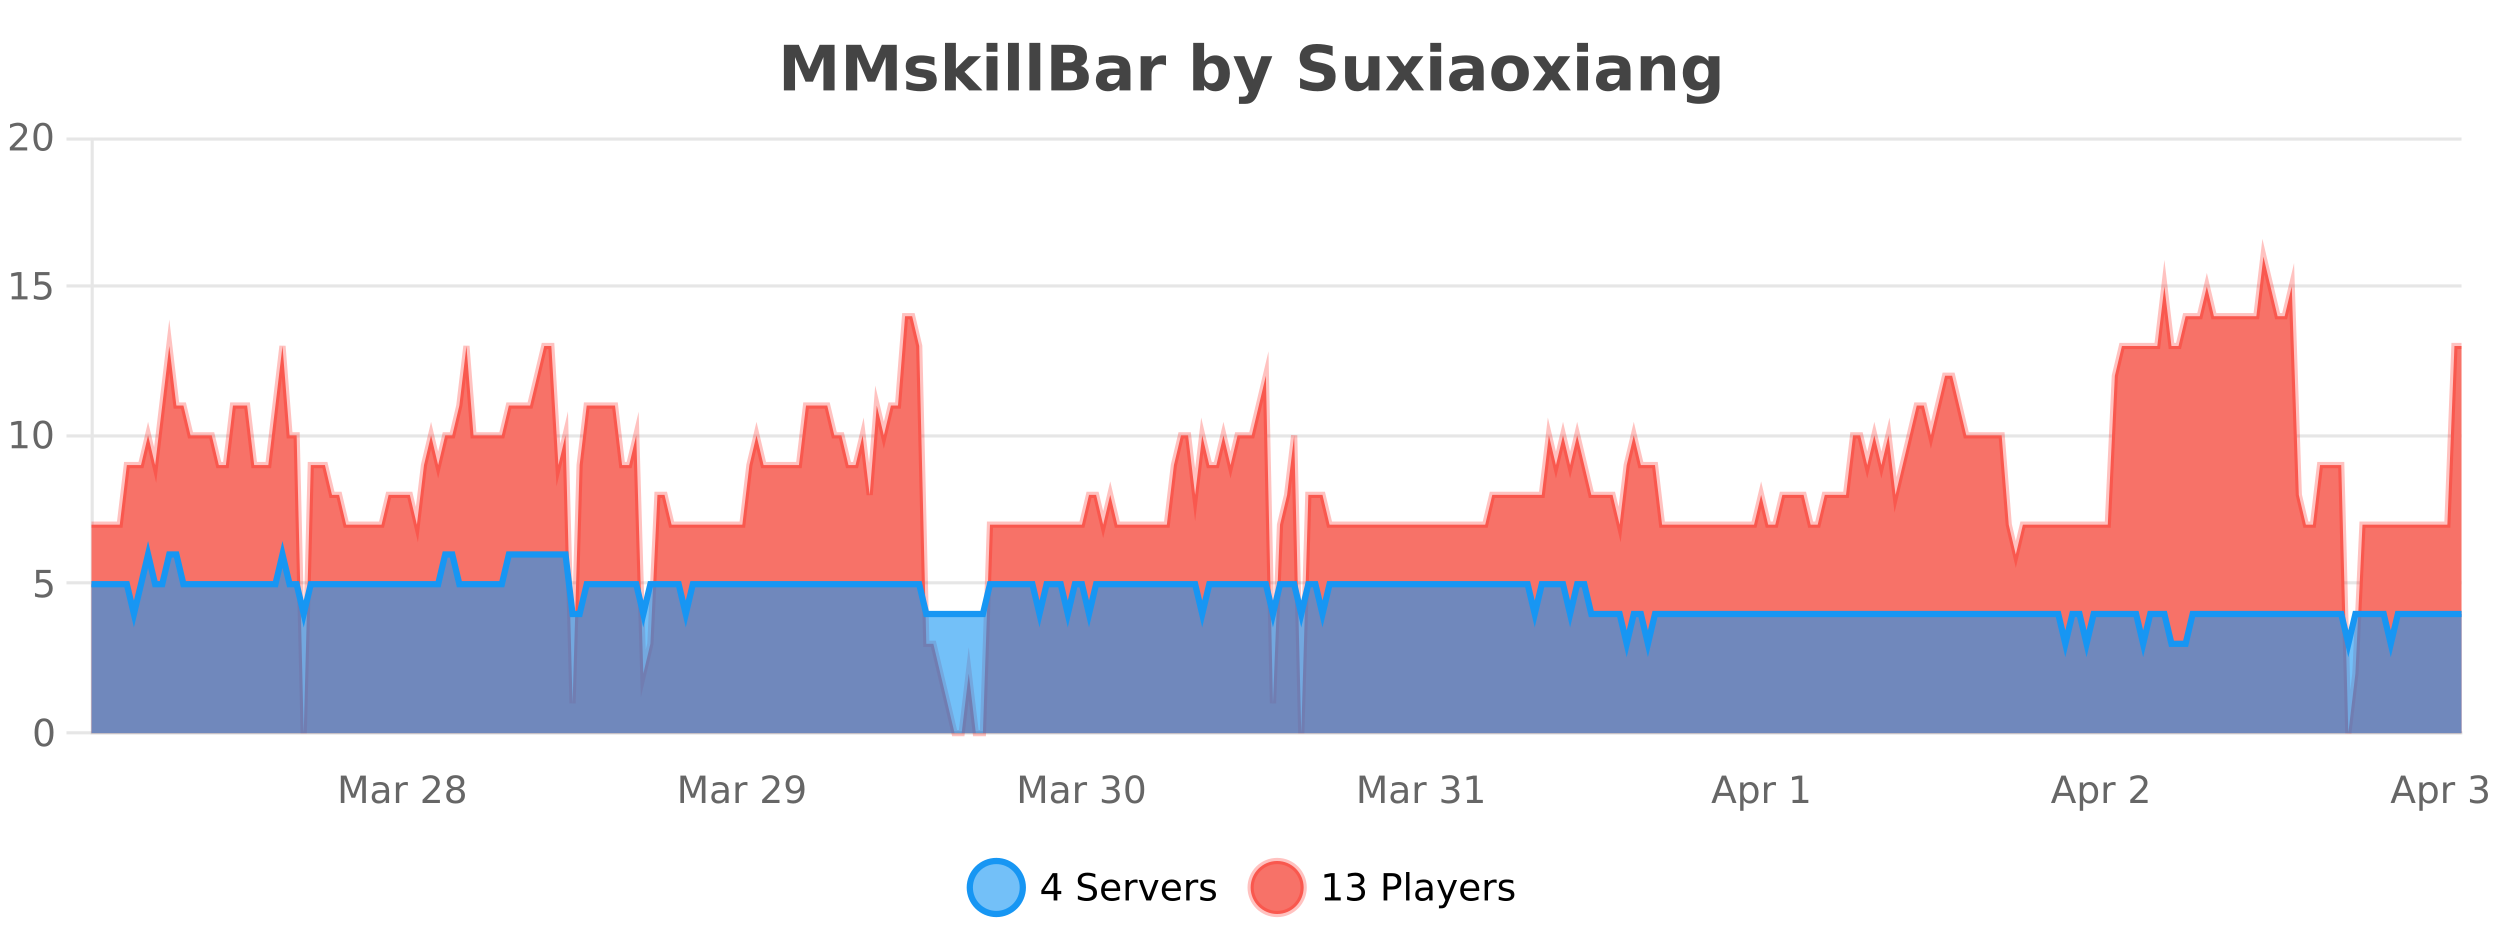
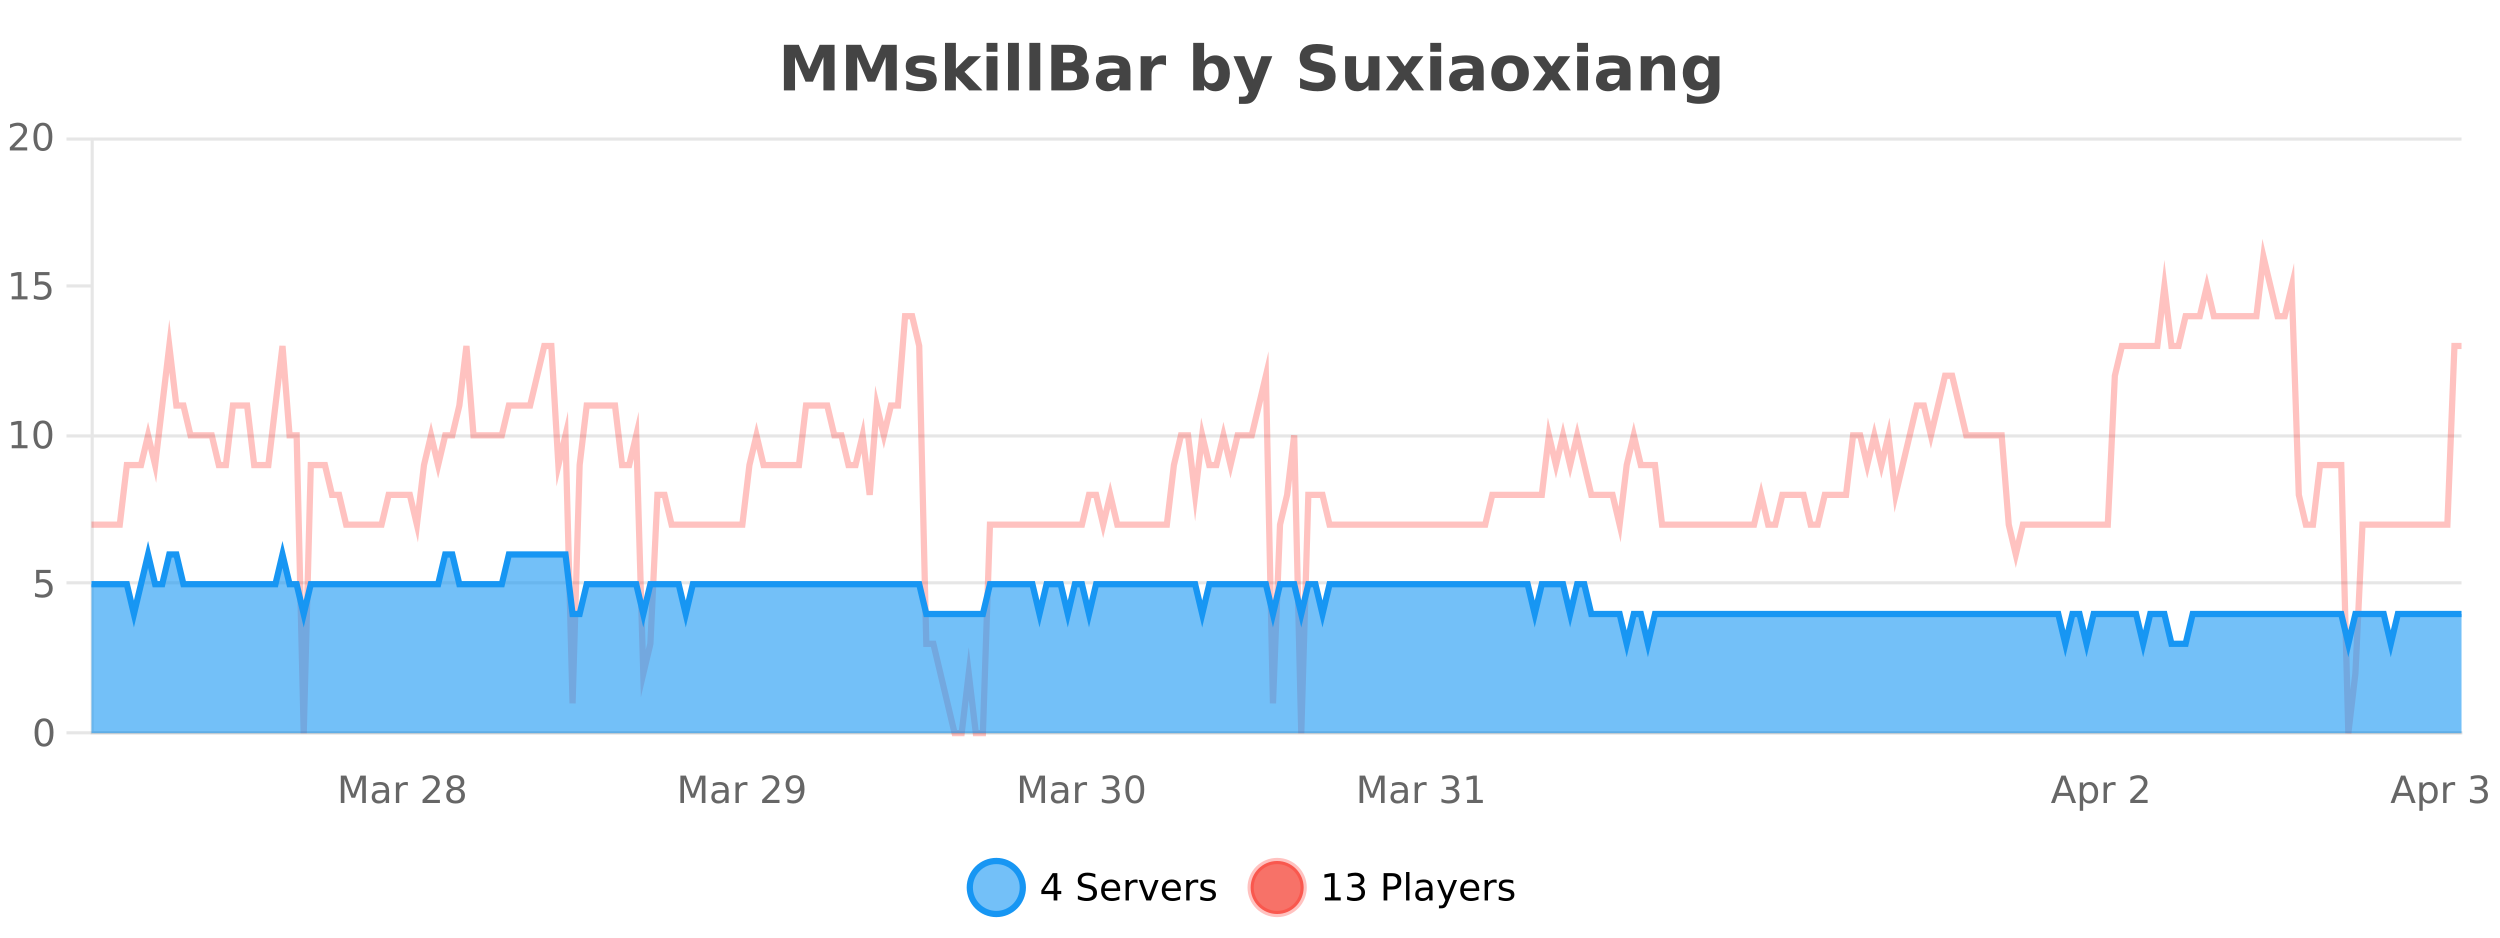
<svg xmlns="http://www.w3.org/2000/svg" width="800pt" height="300pt" viewBox="0 0 800 300" version="1.1">
  <defs>
    <clipPath id="clip1">
      <path d="M 282 263 L 356 263 L 356 300 L 282 300 Z M 282 263 " />
    </clipPath>
    <clipPath id="clip2">
-       <path d="M 371 263 L 446 263 L 446 300 L 371 300 Z M 371 263 " />
+       <path d="M 371 263 L 446 263 L 446 300 L 371 300 M 371 263 " />
    </clipPath>
    <clipPath id="clip3">
-       <path d="M 29.27 82 L 787.688 82 L 787.688 234.602 L 29.27 234.602 Z M 29.27 82 " />
-     </clipPath>
+       </clipPath>
    <clipPath id="clip4">
      <path d="M 28.27 53 L 788.688 53 L 788.688 235.602 L 28.27 235.602 Z M 28.27 53 " />
    </clipPath>
    <clipPath id="clip5">
      <path d="M 29.27 177 L 787.688 177 L 787.688 234.602 L 29.27 234.602 Z M 29.27 177 " />
    </clipPath>
    <clipPath id="clip6">
      <path d="M 28.27 149 L 788.688 149 L 788.688 235 L 28.27 235 Z M 28.27 149 " />
    </clipPath>
  </defs>
  <g id="surface3023971">
    <rect x="0" y="0" width="800" height="300" style="fill:rgb(100%,100%,100%);fill-opacity:1;stroke:none;" />
    <path style="fill:none;stroke-width:1;stroke-linecap:butt;stroke-linejoin:miter;stroke:rgb(0%,0%,0%);stroke-opacity:0.098;stroke-miterlimit:10;" d="M 30 234.5 L 787.688 234.5 " />
    <path style="fill:none;stroke-width:1;stroke-linecap:butt;stroke-linejoin:miter;stroke:rgb(0%,0%,0%);stroke-opacity:0.098;stroke-miterlimit:10;" d="M 21.27 234.5 L 29 234.5 " />
    <path style="fill:none;stroke-width:1;stroke-linecap:butt;stroke-linejoin:miter;stroke:rgb(0%,0%,0%);stroke-opacity:0.098;stroke-miterlimit:10;" d="M 30 186.5 L 787.688 186.5 " />
    <path style="fill:none;stroke-width:1;stroke-linecap:butt;stroke-linejoin:miter;stroke:rgb(0%,0%,0%);stroke-opacity:0.098;stroke-miterlimit:10;" d="M 21.27 186.5 L 29 186.5 " />
    <path style="fill:none;stroke-width:1;stroke-linecap:butt;stroke-linejoin:miter;stroke:rgb(0%,0%,0%);stroke-opacity:0.098;stroke-miterlimit:10;" d="M 30 139.5 L 787.688 139.5 " />
    <path style="fill:none;stroke-width:1;stroke-linecap:butt;stroke-linejoin:miter;stroke:rgb(0%,0%,0%);stroke-opacity:0.098;stroke-miterlimit:10;" d="M 21.27 139.5 L 29 139.5 " />
-     <path style="fill:none;stroke-width:1;stroke-linecap:butt;stroke-linejoin:miter;stroke:rgb(0%,0%,0%);stroke-opacity:0.098;stroke-miterlimit:10;" d="M 30 91.5 L 787.688 91.5 " />
    <path style="fill:none;stroke-width:1;stroke-linecap:butt;stroke-linejoin:miter;stroke:rgb(0%,0%,0%);stroke-opacity:0.098;stroke-miterlimit:10;" d="M 21.27 91.5 L 29 91.5 " />
    <path style="fill:none;stroke-width:1;stroke-linecap:butt;stroke-linejoin:miter;stroke:rgb(0%,0%,0%);stroke-opacity:0.098;stroke-miterlimit:10;" d="M 30 44.5 L 787.688 44.5 " />
    <path style="fill:none;stroke-width:1;stroke-linecap:butt;stroke-linejoin:miter;stroke:rgb(0%,0%,0%);stroke-opacity:0.098;stroke-miterlimit:10;" d="M 21.27 44.5 L 29 44.5 " />
    <path style=" stroke:none;fill-rule:nonzero;fill:rgb(9.02%,58.824%,95.294%);fill-opacity:0.6;" d="M 327.305 284 C 327.305 288.688 323.508 292.484 318.82 292.484 C 314.133 292.484 310.336 288.688 310.336 284 C 310.336 279.312 314.133 275.516 318.82 275.516 C 323.508 275.516 327.305 279.312 327.305 284 Z M 327.305 284 " />
    <g clip-path="url(#clip1)" clip-rule="nonzero">
      <path style="fill:none;stroke-width:2;stroke-linecap:butt;stroke-linejoin:miter;stroke:rgb(9.02%,58.824%,95.294%);stroke-opacity:1;stroke-miterlimit:10;" d="M 327.305 284 C 327.305 288.688 323.508 292.484 318.82 292.484 C 314.133 292.484 310.336 288.688 310.336 284 C 310.336 279.312 314.133 275.516 318.82 275.516 C 323.508 275.516 327.305 279.312 327.305 284 Z M 327.305 284 " />
    </g>
    <path style=" stroke:none;fill-rule:nonzero;fill:rgb(0%,0%,0%);fill-opacity:1;" d="M 337.164 280.438 L 334.18 285.109 L 337.164 285.109 Z M 336.852 279.406 L 338.352 279.406 L 338.352 285.109 L 339.602 285.109 L 339.602 286.094 L 338.352 286.094 L 338.352 288.156 L 337.164 288.156 L 337.164 286.094 L 333.227 286.094 L 333.227 284.953 Z M 350.508 279.688 L 350.508 280.844 C 350.059 280.637 349.633 280.48 349.227 280.375 C 348.828 280.262 348.449 280.203 348.086 280.203 C 347.438 280.203 346.938 280.328 346.586 280.578 C 346.242 280.828 346.07 281.188 346.07 281.656 C 346.07 282.043 346.184 282.336 346.414 282.531 C 346.641 282.73 347.086 282.887 347.742 283 L 348.445 283.156 C 349.328 283.324 349.98 283.621 350.398 284.047 C 350.824 284.465 351.039 285.027 351.039 285.734 C 351.039 286.59 350.75 287.234 350.18 287.672 C 349.617 288.109 348.781 288.328 347.68 288.328 C 347.273 288.328 346.836 288.281 346.367 288.188 C 345.898 288.094 345.414 287.953 344.914 287.766 L 344.914 286.547 C 345.391 286.82 345.859 287.023 346.32 287.156 C 346.789 287.293 347.242 287.359 347.68 287.359 C 348.355 287.359 348.875 287.23 349.242 286.969 C 349.617 286.699 349.805 286.32 349.805 285.828 C 349.805 285.402 349.668 285.07 349.398 284.828 C 349.137 284.578 348.703 284.398 348.102 284.281 L 347.383 284.141 C 346.496 283.965 345.855 283.688 345.461 283.312 C 345.074 282.938 344.883 282.418 344.883 281.75 C 344.883 280.969 345.152 280.359 345.695 279.922 C 346.234 279.477 346.984 279.25 347.945 279.25 C 348.359 279.25 348.777 279.289 349.195 279.359 C 349.621 279.434 350.059 279.543 350.508 279.688 Z M 358.453 284.609 L 358.453 285.125 L 353.484 285.125 C 353.535 285.875 353.758 286.445 354.156 286.828 C 354.562 287.215 355.117 287.406 355.828 287.406 C 356.242 287.406 356.645 287.359 357.031 287.266 C 357.426 287.164 357.816 287.008 358.203 286.797 L 358.203 287.828 C 357.805 287.984 357.406 288.105 357 288.188 C 356.594 288.281 356.18 288.328 355.766 288.328 C 354.723 288.328 353.895 288.027 353.281 287.422 C 352.664 286.809 352.359 285.98 352.359 284.938 C 352.359 283.867 352.648 283.016 353.234 282.391 C 353.816 281.758 354.598 281.438 355.578 281.438 C 356.461 281.438 357.16 281.727 357.672 282.297 C 358.191 282.859 358.453 283.633 358.453 284.609 Z M 357.375 284.281 C 357.363 283.699 357.195 283.23 356.875 282.875 C 356.551 282.523 356.125 282.344 355.594 282.344 C 354.988 282.344 354.504 282.516 354.141 282.859 C 353.785 283.203 353.582 283.684 353.531 284.297 Z M 364.023 282.594 C 363.898 282.531 363.762 282.484 363.617 282.453 C 363.48 282.414 363.324 282.391 363.148 282.391 C 362.543 282.391 362.074 282.59 361.742 282.984 C 361.418 283.383 361.258 283.953 361.258 284.703 L 361.258 288.156 L 360.18 288.156 L 360.18 281.594 L 361.258 281.594 L 361.258 282.609 C 361.484 282.215 361.781 281.922 362.148 281.734 C 362.512 281.539 362.953 281.438 363.477 281.438 C 363.547 281.438 363.625 281.445 363.711 281.453 C 363.805 281.465 363.902 281.48 364.008 281.5 Z M 364.375 281.594 L 365.516 281.594 L 367.562 287.094 L 369.625 281.594 L 370.766 281.594 L 368.297 288.156 L 366.828 288.156 Z M 377.867 284.609 L 377.867 285.125 L 372.898 285.125 C 372.949 285.875 373.172 286.445 373.57 286.828 C 373.977 287.215 374.531 287.406 375.242 287.406 C 375.656 287.406 376.059 287.359 376.445 287.266 C 376.84 287.164 377.23 287.008 377.617 286.797 L 377.617 287.828 C 377.219 287.984 376.82 288.105 376.414 288.188 C 376.008 288.281 375.594 288.328 375.18 288.328 C 374.137 288.328 373.309 288.027 372.695 287.422 C 372.078 286.809 371.773 285.98 371.773 284.938 C 371.773 283.867 372.062 283.016 372.648 282.391 C 373.23 281.758 374.012 281.438 374.992 281.438 C 375.875 281.438 376.574 281.727 377.086 282.297 C 377.605 282.859 377.867 283.633 377.867 284.609 Z M 376.789 284.281 C 376.777 283.699 376.609 283.23 376.289 282.875 C 375.965 282.523 375.539 282.344 375.008 282.344 C 374.402 282.344 373.918 282.516 373.555 282.859 C 373.199 283.203 372.996 283.684 372.945 284.297 Z M 383.438 282.594 C 383.312 282.531 383.176 282.484 383.031 282.453 C 382.895 282.414 382.738 282.391 382.562 282.391 C 381.957 282.391 381.488 282.59 381.156 282.984 C 380.832 283.383 380.672 283.953 380.672 284.703 L 380.672 288.156 L 379.594 288.156 L 379.594 281.594 L 380.672 281.594 L 380.672 282.609 C 380.898 282.215 381.195 281.922 381.562 281.734 C 381.926 281.539 382.367 281.438 382.891 281.438 C 382.961 281.438 383.039 281.445 383.125 281.453 C 383.219 281.465 383.316 281.48 383.422 281.5 Z M 388.75 281.781 L 388.75 282.812 C 388.445 282.656 388.129 282.543 387.797 282.469 C 387.473 282.387 387.133 282.344 386.781 282.344 C 386.25 282.344 385.848 282.43 385.578 282.594 C 385.305 282.75 385.172 282.996 385.172 283.328 C 385.172 283.578 385.266 283.777 385.453 283.922 C 385.648 284.059 386.039 284.188 386.625 284.312 L 386.984 284.406 C 387.754 284.562 388.301 284.793 388.625 285.094 C 388.945 285.398 389.109 285.812 389.109 286.344 C 389.109 286.961 388.863 287.445 388.375 287.797 C 387.895 288.152 387.234 288.328 386.391 288.328 C 386.035 288.328 385.664 288.289 385.281 288.219 C 384.906 288.156 384.508 288.059 384.094 287.922 L 384.094 286.797 C 384.488 287.008 384.879 287.164 385.266 287.266 C 385.648 287.371 386.035 287.422 386.422 287.422 C 386.922 287.422 387.305 287.34 387.578 287.172 C 387.859 286.996 388 286.746 388 286.422 C 388 286.133 387.898 285.906 387.703 285.75 C 387.504 285.594 387.07 285.445 386.406 285.297 L 386.031 285.219 C 385.363 285.074 384.879 284.855 384.578 284.562 C 384.285 284.273 384.141 283.875 384.141 283.375 C 384.141 282.75 384.359 282.273 384.797 281.938 C 385.234 281.605 385.852 281.438 386.656 281.438 C 387.051 281.438 387.426 281.469 387.781 281.531 C 388.133 281.586 388.457 281.668 388.75 281.781 Z M 328.82 277.016 " />
    <path style=" stroke:none;fill-rule:nonzero;fill:rgb(96.863%,44.706%,40.784%);fill-opacity:1;" d="M 417.172 284 C 417.172 288.688 413.375 292.484 408.688 292.484 C 404 292.484 400.203 288.688 400.203 284 C 400.203 279.312 404 275.516 408.688 275.516 C 413.375 275.516 417.172 279.312 417.172 284 Z M 417.172 284 " />
    <g clip-path="url(#clip2)" clip-rule="nonzero">
      <path style="fill:none;stroke-width:2;stroke-linecap:butt;stroke-linejoin:miter;stroke:rgb(100%,4.706%,0%);stroke-opacity:0.247;stroke-miterlimit:10;" d="M 417.172 284 C 417.172 288.688 413.375 292.484 408.688 292.484 C 404 292.484 400.203 288.688 400.203 284 C 400.203 279.312 404 275.516 408.688 275.516 C 413.375 275.516 417.172 279.312 417.172 284 Z M 417.172 284 " />
    </g>
    <path style=" stroke:none;fill-rule:nonzero;fill:rgb(0%,0%,0%);fill-opacity:1;" d="M 423.984 287.156 L 425.922 287.156 L 425.922 280.484 L 423.812 280.906 L 423.812 279.828 L 425.906 279.406 L 427.094 279.406 L 427.094 287.156 L 429.031 287.156 L 429.031 288.156 L 423.984 288.156 Z M 435.012 283.438 C 435.574 283.562 436.012 283.82 436.324 284.203 C 436.645 284.578 436.809 285.047 436.809 285.609 C 436.809 286.477 436.512 287.148 435.918 287.625 C 435.324 288.094 434.48 288.328 433.387 288.328 C 433.02 288.328 432.641 288.289 432.246 288.219 C 431.859 288.148 431.465 288.039 431.059 287.891 L 431.059 286.75 C 431.379 286.938 431.734 287.086 432.121 287.188 C 432.516 287.281 432.926 287.328 433.355 287.328 C 434.094 287.328 434.656 287.184 435.043 286.891 C 435.438 286.602 435.637 286.172 435.637 285.609 C 435.637 285.102 435.453 284.699 435.09 284.406 C 434.723 284.117 434.223 283.969 433.59 283.969 L 432.559 283.969 L 432.559 283 L 433.637 283 C 434.207 283 434.652 282.887 434.965 282.656 C 435.277 282.418 435.434 282.078 435.434 281.641 C 435.434 281.195 435.27 280.852 434.949 280.609 C 434.637 280.371 434.184 280.25 433.59 280.25 C 433.254 280.25 432.902 280.289 432.527 280.359 C 432.16 280.422 431.754 280.527 431.309 280.672 L 431.309 279.625 C 431.766 279.5 432.188 279.406 432.574 279.344 C 432.969 279.281 433.34 279.25 433.684 279.25 C 434.59 279.25 435.301 279.453 435.824 279.859 C 436.344 280.266 436.605 280.82 436.605 281.516 C 436.605 282.008 436.465 282.418 436.184 282.75 C 435.91 283.086 435.52 283.312 435.012 283.438 Z M 443.945 280.375 L 443.945 283.672 L 445.43 283.672 C 445.98 283.672 446.406 283.531 446.711 283.25 C 447.012 282.961 447.164 282.547 447.164 282.016 C 447.164 281.496 447.012 281.094 446.711 280.812 C 446.406 280.523 445.98 280.375 445.43 280.375 Z M 442.758 279.406 L 445.43 279.406 C 446.418 279.406 447.164 279.633 447.664 280.078 C 448.164 280.516 448.414 281.164 448.414 282.016 C 448.414 282.883 448.164 283.539 447.664 283.984 C 447.164 284.422 446.418 284.641 445.43 284.641 L 443.945 284.641 L 443.945 288.156 L 442.758 288.156 Z M 449.945 279.031 L 451.023 279.031 L 451.023 288.156 L 449.945 288.156 Z M 456.266 284.859 C 455.398 284.859 454.797 284.961 454.453 285.156 C 454.117 285.355 453.953 285.695 453.953 286.172 C 453.953 286.559 454.078 286.867 454.328 287.094 C 454.586 287.312 454.93 287.422 455.359 287.422 C 455.961 287.422 456.441 287.215 456.797 286.797 C 457.16 286.371 457.344 285.805 457.344 285.094 L 457.344 284.859 Z M 458.422 284.406 L 458.422 288.156 L 457.344 288.156 L 457.344 287.156 C 457.094 287.555 456.785 287.852 456.422 288.047 C 456.055 288.234 455.609 288.328 455.078 288.328 C 454.398 288.328 453.863 288.141 453.469 287.766 C 453.07 287.383 452.875 286.875 452.875 286.25 C 452.875 285.512 453.117 284.953 453.609 284.578 C 454.109 284.203 454.848 284.016 455.828 284.016 L 457.344 284.016 L 457.344 283.906 C 457.344 283.406 457.176 283.023 456.844 282.75 C 456.52 282.48 456.066 282.344 455.484 282.344 C 455.109 282.344 454.738 282.391 454.375 282.484 C 454.02 282.578 453.68 282.715 453.359 282.891 L 453.359 281.891 C 453.754 281.734 454.133 281.621 454.5 281.547 C 454.875 281.477 455.238 281.438 455.594 281.438 C 456.539 281.438 457.25 281.684 457.719 282.172 C 458.188 282.664 458.422 283.406 458.422 284.406 Z M 463.367 288.766 C 463.062 289.547 462.766 290.055 462.477 290.297 C 462.184 290.535 461.797 290.656 461.32 290.656 L 460.461 290.656 L 460.461 289.75 L 461.086 289.75 C 461.387 289.75 461.617 289.676 461.773 289.531 C 461.938 289.395 462.121 289.066 462.32 288.547 L 462.523 288.047 L 459.867 281.594 L 461.008 281.594 L 463.055 286.719 L 465.117 281.594 L 466.258 281.594 Z M 473.359 284.609 L 473.359 285.125 L 468.391 285.125 C 468.441 285.875 468.664 286.445 469.062 286.828 C 469.469 287.215 470.023 287.406 470.734 287.406 C 471.148 287.406 471.551 287.359 471.938 287.266 C 472.332 287.164 472.723 287.008 473.109 286.797 L 473.109 287.828 C 472.711 287.984 472.312 288.105 471.906 288.188 C 471.5 288.281 471.086 288.328 470.672 288.328 C 469.629 288.328 468.801 288.027 468.188 287.422 C 467.57 286.809 467.266 285.98 467.266 284.938 C 467.266 283.867 467.555 283.016 468.141 282.391 C 468.723 281.758 469.504 281.438 470.484 281.438 C 471.367 281.438 472.066 281.727 472.578 282.297 C 473.098 282.859 473.359 283.633 473.359 284.609 Z M 472.281 284.281 C 472.27 283.699 472.102 283.23 471.781 282.875 C 471.457 282.523 471.031 282.344 470.5 282.344 C 469.895 282.344 469.41 282.516 469.047 282.859 C 468.691 283.203 468.488 283.684 468.438 284.297 Z M 478.93 282.594 C 478.805 282.531 478.668 282.484 478.523 282.453 C 478.387 282.414 478.23 282.391 478.055 282.391 C 477.449 282.391 476.98 282.59 476.648 282.984 C 476.324 283.383 476.164 283.953 476.164 284.703 L 476.164 288.156 L 475.086 288.156 L 475.086 281.594 L 476.164 281.594 L 476.164 282.609 C 476.391 282.215 476.688 281.922 477.055 281.734 C 477.418 281.539 477.859 281.438 478.383 281.438 C 478.453 281.438 478.531 281.445 478.617 281.453 C 478.711 281.465 478.809 281.48 478.914 281.5 Z M 484.242 281.781 L 484.242 282.812 C 483.938 282.656 483.621 282.543 483.289 282.469 C 482.965 282.387 482.625 282.344 482.273 282.344 C 481.742 282.344 481.34 282.43 481.07 282.594 C 480.797 282.75 480.664 282.996 480.664 283.328 C 480.664 283.578 480.758 283.777 480.945 283.922 C 481.141 284.059 481.531 284.188 482.117 284.312 L 482.477 284.406 C 483.246 284.562 483.793 284.793 484.117 285.094 C 484.438 285.398 484.602 285.812 484.602 286.344 C 484.602 286.961 484.355 287.445 483.867 287.797 C 483.387 288.152 482.727 288.328 481.883 288.328 C 481.527 288.328 481.156 288.289 480.773 288.219 C 480.398 288.156 480 288.059 479.586 287.922 L 479.586 286.797 C 479.98 287.008 480.371 287.164 480.758 287.266 C 481.141 287.371 481.527 287.422 481.914 287.422 C 482.414 287.422 482.797 287.34 483.07 287.172 C 483.352 286.996 483.492 286.746 483.492 286.422 C 483.492 286.133 483.391 285.906 483.195 285.75 C 482.996 285.594 482.562 285.445 481.898 285.297 L 481.523 285.219 C 480.855 285.074 480.371 284.855 480.07 284.562 C 479.777 284.273 479.633 283.875 479.633 283.375 C 479.633 282.75 479.852 282.273 480.289 281.938 C 480.727 281.605 481.344 281.438 482.148 281.438 C 482.543 281.438 482.918 281.469 483.273 281.531 C 483.625 281.586 483.949 281.668 484.242 281.781 Z M 418.688 277.016 " />
    <path style=" stroke:none;fill-rule:nonzero;fill:rgb(26.667%,26.667%,26.667%);fill-opacity:1;" d="M 250.844 14.344 L 255.625 14.344 L 258.938 22.141 L 262.281 14.344 L 267.062 14.344 L 267.062 28.922 L 263.5 28.922 L 263.5 18.25 L 260.141 26.125 L 257.766 26.125 L 254.406 18.25 L 254.406 28.922 L 250.844 28.922 Z M 270.746 14.344 L 275.527 14.344 L 278.84 22.141 L 282.184 14.344 L 286.965 14.344 L 286.965 28.922 L 283.402 28.922 L 283.402 18.25 L 280.043 26.125 L 277.668 26.125 L 274.309 18.25 L 274.309 28.922 L 270.746 28.922 Z M 299.023 18.328 L 299.023 20.984 C 298.281 20.672 297.562 20.438 296.867 20.281 C 296.168 20.125 295.508 20.047 294.883 20.047 C 294.227 20.047 293.734 20.133 293.414 20.297 C 293.09 20.465 292.93 20.719 292.93 21.062 C 292.93 21.344 293.047 21.559 293.289 21.703 C 293.539 21.852 293.977 21.961 294.602 22.031 L 295.227 22.125 C 297.016 22.355 298.219 22.73 298.836 23.25 C 299.449 23.773 299.758 24.59 299.758 25.703 C 299.758 26.871 299.324 27.746 298.461 28.328 C 297.605 28.914 296.328 29.203 294.633 29.203 C 293.902 29.203 293.152 29.145 292.383 29.031 C 291.609 28.918 290.82 28.746 290.008 28.516 L 290.008 25.859 C 290.703 26.203 291.418 26.461 292.148 26.625 C 292.875 26.793 293.621 26.875 294.383 26.875 C 295.07 26.875 295.586 26.781 295.93 26.594 C 296.273 26.406 296.445 26.125 296.445 25.75 C 296.445 25.438 296.324 25.211 296.086 25.062 C 295.844 24.906 295.371 24.789 294.664 24.703 L 294.055 24.625 C 292.492 24.43 291.398 24.07 290.773 23.547 C 290.148 23.016 289.836 22.215 289.836 21.141 C 289.836 19.984 290.23 19.125 291.023 18.562 C 291.824 18 293.043 17.719 294.68 17.719 C 295.324 17.719 296 17.773 296.711 17.875 C 297.418 17.969 298.188 18.121 299.023 18.328 Z M 302.398 13.719 L 305.883 13.719 L 305.883 22 L 309.914 17.984 L 313.977 17.984 L 308.633 23 L 314.398 28.922 L 310.148 28.922 L 305.883 24.359 L 305.883 28.922 L 302.398 28.922 Z M 315.695 17.984 L 319.18 17.984 L 319.18 28.922 L 315.695 28.922 Z M 315.695 13.719 L 319.18 13.719 L 319.18 16.578 L 315.695 16.578 Z M 322.555 13.719 L 326.039 13.719 L 326.039 28.922 L 322.555 28.922 Z M 329.406 13.719 L 332.891 13.719 L 332.891 28.922 L 329.406 28.922 Z M 342.25 19.984 C 342.844 19.984 343.289 19.855 343.594 19.594 C 343.906 19.336 344.062 18.949 344.062 18.438 C 344.062 17.938 343.906 17.559 343.594 17.297 C 343.289 17.039 342.844 16.906 342.25 16.906 L 340.172 16.906 L 340.172 19.984 Z M 342.375 26.359 C 343.133 26.359 343.703 26.203 344.078 25.891 C 344.461 25.57 344.656 25.086 344.656 24.438 C 344.656 23.805 344.469 23.328 344.094 23.016 C 343.719 22.703 343.145 22.547 342.375 22.547 L 340.172 22.547 L 340.172 26.359 Z M 345.875 21.125 C 346.688 21.355 347.312 21.789 347.75 22.422 C 348.195 23.047 348.422 23.82 348.422 24.734 C 348.422 26.141 347.941 27.195 346.984 27.891 C 346.035 28.578 344.594 28.922 342.656 28.922 L 336.422 28.922 L 336.422 14.344 L 342.062 14.344 C 344.082 14.344 345.547 14.652 346.453 15.266 C 347.367 15.871 347.828 16.852 347.828 18.203 C 347.828 18.914 347.66 19.516 347.328 20.016 C 346.992 20.508 346.508 20.875 345.875 21.125 Z M 356.398 24 C 355.668 24 355.121 24.125 354.758 24.375 C 354.391 24.617 354.211 24.98 354.211 25.469 C 354.211 25.906 354.355 26.25 354.648 26.5 C 354.949 26.75 355.359 26.875 355.883 26.875 C 356.539 26.875 357.09 26.641 357.539 26.172 C 357.996 25.703 358.227 25.117 358.227 24.406 L 358.227 24 Z M 361.742 22.688 L 361.742 28.922 L 358.227 28.922 L 358.227 27.297 C 357.758 27.965 357.227 28.449 356.633 28.75 C 356.047 29.051 355.336 29.203 354.492 29.203 C 353.367 29.203 352.449 28.875 351.742 28.219 C 351.031 27.555 350.68 26.695 350.68 25.641 C 350.68 24.359 351.117 23.422 351.992 22.828 C 352.875 22.227 354.266 21.922 356.164 21.922 L 358.227 21.922 L 358.227 21.641 C 358.227 21.09 358.008 20.688 357.57 20.438 C 357.133 20.18 356.449 20.047 355.523 20.047 C 354.773 20.047 354.074 20.125 353.43 20.281 C 352.781 20.43 352.184 20.648 351.633 20.938 L 351.633 18.281 C 352.383 18.094 353.133 17.953 353.883 17.859 C 354.641 17.766 355.402 17.719 356.164 17.719 C 358.133 17.719 359.555 18.109 360.43 18.891 C 361.305 19.664 361.742 20.93 361.742 22.688 Z M 373.129 20.969 C 372.816 20.824 372.508 20.719 372.207 20.656 C 371.902 20.586 371.602 20.547 371.301 20.547 C 370.395 20.547 369.695 20.836 369.207 21.406 C 368.727 21.98 368.488 22.805 368.488 23.875 L 368.488 28.922 L 365.004 28.922 L 365.004 17.984 L 368.488 17.984 L 368.488 19.781 C 368.934 19.062 369.449 18.543 370.035 18.219 C 370.617 17.887 371.316 17.719 372.129 17.719 C 372.254 17.719 372.383 17.727 372.52 17.734 C 372.652 17.746 372.852 17.766 373.113 17.797 Z M 387.641 26.672 C 388.391 26.672 388.961 26.402 389.359 25.859 C 389.754 25.309 389.953 24.512 389.953 23.469 C 389.953 22.43 389.754 21.637 389.359 21.094 C 388.961 20.543 388.391 20.266 387.641 20.266 C 386.891 20.266 386.312 20.543 385.906 21.094 C 385.508 21.637 385.312 22.43 385.312 23.469 C 385.312 24.5 385.508 25.293 385.906 25.844 C 386.312 26.398 386.891 26.672 387.641 26.672 Z M 385.312 19.578 C 385.801 18.945 386.336 18.477 386.922 18.172 C 387.504 17.871 388.176 17.719 388.938 17.719 C 390.289 17.719 391.398 18.258 392.266 19.328 C 393.129 20.402 393.562 21.781 393.562 23.469 C 393.562 25.148 393.129 26.523 392.266 27.594 C 391.398 28.668 390.289 29.203 388.938 29.203 C 388.176 29.203 387.504 29.051 386.922 28.75 C 386.336 28.449 385.801 27.98 385.312 27.344 L 385.312 28.922 L 381.828 28.922 L 381.828 13.719 L 385.312 13.719 Z M 394.711 17.984 L 398.195 17.984 L 401.148 25.406 L 403.648 17.984 L 407.133 17.984 L 402.539 29.953 C 402.078 31.172 401.539 32.02 400.914 32.5 C 400.297 32.988 399.492 33.234 398.492 33.234 L 396.461 33.234 L 396.461 30.938 L 397.555 30.938 C 398.148 30.938 398.578 30.844 398.852 30.656 C 399.121 30.469 399.328 30.129 399.477 29.641 L 399.586 29.344 Z M 426.445 14.797 L 426.445 17.891 C 425.641 17.527 424.859 17.258 424.102 17.078 C 423.34 16.891 422.621 16.797 421.945 16.797 C 421.047 16.797 420.383 16.922 419.945 17.172 C 419.516 17.422 419.305 17.809 419.305 18.328 C 419.305 18.715 419.449 19.016 419.742 19.234 C 420.031 19.453 420.559 19.641 421.32 19.797 L 422.914 20.125 C 424.539 20.449 425.688 20.945 426.367 21.609 C 427.055 22.277 427.398 23.219 427.398 24.438 C 427.398 26.043 426.918 27.242 425.961 28.031 C 425.012 28.812 423.559 29.203 421.602 29.203 C 420.672 29.203 419.742 29.113 418.805 28.938 C 417.875 28.762 416.949 28.5 416.023 28.156 L 416.023 24.984 C 416.949 25.484 417.844 25.859 418.711 26.109 C 419.586 26.359 420.43 26.484 421.242 26.484 C 422.062 26.484 422.688 26.352 423.117 26.078 C 423.555 25.797 423.773 25.402 423.773 24.891 C 423.773 24.445 423.621 24.094 423.32 23.844 C 423.027 23.594 422.438 23.371 421.555 23.172 L 420.102 22.859 C 418.641 22.547 417.574 22.055 416.898 21.375 C 416.23 20.688 415.898 19.762 415.898 18.594 C 415.898 17.148 416.367 16.031 417.305 15.25 C 418.242 14.469 419.59 14.078 421.352 14.078 C 422.152 14.078 422.977 14.141 423.82 14.266 C 424.664 14.383 425.539 14.559 426.445 14.797 Z M 430.426 24.656 L 430.426 17.984 L 433.941 17.984 L 433.941 19.078 C 433.941 19.672 433.934 20.418 433.926 21.312 C 433.926 22.211 433.926 22.805 433.926 23.094 C 433.926 23.98 433.945 24.617 433.988 25 C 434.039 25.387 434.117 25.668 434.223 25.844 C 434.367 26.074 434.555 26.25 434.785 26.375 C 435.012 26.5 435.277 26.562 435.582 26.562 C 436.309 26.562 436.883 26.281 437.301 25.719 C 437.715 25.156 437.926 24.383 437.926 23.391 L 437.926 17.984 L 441.426 17.984 L 441.426 28.922 L 437.926 28.922 L 437.926 27.344 C 437.395 27.98 436.832 28.449 436.238 28.75 C 435.652 29.051 435.008 29.203 434.301 29.203 C 433.039 29.203 432.074 28.82 431.41 28.047 C 430.754 27.266 430.426 26.137 430.426 24.656 Z M 447.539 23.328 L 443.602 17.984 L 447.305 17.984 L 449.539 21.219 L 451.805 17.984 L 455.508 17.984 L 451.555 23.312 L 455.695 28.922 L 451.992 28.922 L 449.539 25.469 L 447.102 28.922 L 443.398 28.922 Z M 457.688 17.984 L 461.172 17.984 L 461.172 28.922 L 457.688 28.922 Z M 457.688 13.719 L 461.172 13.719 L 461.172 16.578 L 457.688 16.578 Z M 469.438 24 C 468.707 24 468.16 24.125 467.797 24.375 C 467.43 24.617 467.25 24.98 467.25 25.469 C 467.25 25.906 467.395 26.25 467.688 26.5 C 467.988 26.75 468.398 26.875 468.922 26.875 C 469.578 26.875 470.129 26.641 470.578 26.172 C 471.035 25.703 471.266 25.117 471.266 24.406 L 471.266 24 Z M 474.781 22.688 L 474.781 28.922 L 471.266 28.922 L 471.266 27.297 C 470.797 27.965 470.266 28.449 469.672 28.75 C 469.086 29.051 468.375 29.203 467.531 29.203 C 466.406 29.203 465.488 28.875 464.781 28.219 C 464.07 27.555 463.719 26.695 463.719 25.641 C 463.719 24.359 464.156 23.422 465.031 22.828 C 465.914 22.227 467.305 21.922 469.203 21.922 L 471.266 21.922 L 471.266 21.641 C 471.266 21.09 471.047 20.688 470.609 20.438 C 470.172 20.18 469.488 20.047 468.562 20.047 C 467.812 20.047 467.113 20.125 466.469 20.281 C 465.82 20.43 465.223 20.648 464.672 20.938 L 464.672 18.281 C 465.422 18.094 466.172 17.953 466.922 17.859 C 467.68 17.766 468.441 17.719 469.203 17.719 C 471.172 17.719 472.594 18.109 473.469 18.891 C 474.344 19.664 474.781 20.93 474.781 22.688 Z M 483.242 20.219 C 482.461 20.219 481.867 20.5 481.461 21.062 C 481.055 21.617 480.852 22.418 480.852 23.469 C 480.852 24.512 481.055 25.312 481.461 25.875 C 481.867 26.43 482.461 26.703 483.242 26.703 C 484 26.703 484.578 26.43 484.977 25.875 C 485.383 25.312 485.586 24.512 485.586 23.469 C 485.586 22.418 485.383 21.617 484.977 21.062 C 484.578 20.5 484 20.219 483.242 20.219 Z M 483.242 17.719 C 485.117 17.719 486.578 18.23 487.633 19.25 C 488.695 20.262 489.227 21.668 489.227 23.469 C 489.227 25.262 488.695 26.668 487.633 27.688 C 486.578 28.699 485.117 29.203 483.242 29.203 C 481.344 29.203 479.867 28.699 478.805 27.688 C 477.742 26.668 477.211 25.262 477.211 23.469 C 477.211 21.668 477.742 20.262 478.805 19.25 C 479.867 18.23 481.344 17.719 483.242 17.719 Z M 494.531 23.328 L 490.594 17.984 L 494.297 17.984 L 496.531 21.219 L 498.797 17.984 L 502.5 17.984 L 498.547 23.312 L 502.688 28.922 L 498.984 28.922 L 496.531 25.469 L 494.094 28.922 L 490.391 28.922 Z M 504.68 17.984 L 508.164 17.984 L 508.164 28.922 L 504.68 28.922 Z M 504.68 13.719 L 508.164 13.719 L 508.164 16.578 L 504.68 16.578 Z M 516.43 24 C 515.699 24 515.152 24.125 514.789 24.375 C 514.422 24.617 514.242 24.98 514.242 25.469 C 514.242 25.906 514.387 26.25 514.68 26.5 C 514.98 26.75 515.391 26.875 515.914 26.875 C 516.57 26.875 517.121 26.641 517.57 26.172 C 518.027 25.703 518.258 25.117 518.258 24.406 L 518.258 24 Z M 521.773 22.688 L 521.773 28.922 L 518.258 28.922 L 518.258 27.297 C 517.789 27.965 517.258 28.449 516.664 28.75 C 516.078 29.051 515.367 29.203 514.523 29.203 C 513.398 29.203 512.48 28.875 511.773 28.219 C 511.062 27.555 510.711 26.695 510.711 25.641 C 510.711 24.359 511.148 23.422 512.023 22.828 C 512.906 22.227 514.297 21.922 516.195 21.922 L 518.258 21.922 L 518.258 21.641 C 518.258 21.09 518.039 20.688 517.602 20.438 C 517.164 20.18 516.48 20.047 515.555 20.047 C 514.805 20.047 514.105 20.125 513.461 20.281 C 512.812 20.43 512.215 20.648 511.664 20.938 L 511.664 18.281 C 512.414 18.094 513.164 17.953 513.914 17.859 C 514.672 17.766 515.434 17.719 516.195 17.719 C 518.164 17.719 519.586 18.109 520.461 18.891 C 521.336 19.664 521.773 20.93 521.773 22.688 Z M 536.016 22.266 L 536.016 28.922 L 532.5 28.922 L 532.5 23.828 C 532.5 22.883 532.477 22.23 532.438 21.875 C 532.395 21.512 532.32 21.246 532.219 21.078 C 532.082 20.852 531.895 20.672 531.656 20.547 C 531.426 20.422 531.16 20.359 530.859 20.359 C 530.129 20.359 529.555 20.641 529.141 21.203 C 528.723 21.766 528.516 22.547 528.516 23.547 L 528.516 28.922 L 525.031 28.922 L 525.031 17.984 L 528.516 17.984 L 528.516 19.578 C 529.047 18.945 529.609 18.477 530.203 18.172 C 530.797 17.871 531.445 17.719 532.156 17.719 C 533.426 17.719 534.383 18.109 535.031 18.891 C 535.688 19.664 536.016 20.789 536.016 22.266 Z M 546.711 27.062 C 546.23 27.699 545.699 28.168 545.117 28.469 C 544.531 28.773 543.859 28.922 543.102 28.922 C 541.766 28.922 540.664 28.398 539.789 27.344 C 538.922 26.293 538.492 24.953 538.492 23.328 C 538.492 21.695 538.922 20.355 539.789 19.312 C 540.664 18.262 541.766 17.734 543.102 17.734 C 543.859 17.734 544.531 17.887 545.117 18.188 C 545.699 18.492 546.23 18.965 546.711 19.609 L 546.711 17.984 L 550.227 17.984 L 550.227 27.812 C 550.227 29.57 549.668 30.914 548.555 31.844 C 547.449 32.77 545.84 33.234 543.727 33.234 C 543.047 33.234 542.387 33.18 541.742 33.078 C 541.105 32.973 540.465 32.816 539.82 32.609 L 539.82 29.875 C 540.434 30.227 541.031 30.488 541.617 30.656 C 542.199 30.832 542.789 30.922 543.383 30.922 C 544.527 30.922 545.367 30.672 545.898 30.172 C 546.438 29.672 546.711 28.887 546.711 27.812 Z M 544.398 20.266 C 543.68 20.266 543.117 20.531 542.711 21.062 C 542.305 21.594 542.102 22.352 542.102 23.328 C 542.102 24.328 542.293 25.09 542.68 25.609 C 543.074 26.121 543.648 26.375 544.398 26.375 C 545.125 26.375 545.695 26.109 546.102 25.578 C 546.508 25.047 546.711 24.297 546.711 23.328 C 546.711 22.352 546.508 21.594 546.102 21.062 C 545.695 20.531 545.125 20.266 544.398 20.266 Z M 249 10.359 " />
    <path style="fill:none;stroke-width:1;stroke-linecap:butt;stroke-linejoin:miter;stroke:rgb(0%,0%,0%);stroke-opacity:0.098;stroke-miterlimit:10;" d="M 29 234.5 L 788 234.5 " />
    <path style=" stroke:none;fill-rule:nonzero;fill:rgb(40%,40%,40%);fill-opacity:1;" d="M 109.055 248.203 L 110.82 248.203 L 113.055 254.156 L 115.305 248.203 L 117.07 248.203 L 117.07 256.953 L 115.914 256.953 L 115.914 249.266 L 113.648 255.266 L 112.461 255.266 L 110.211 249.266 L 110.211 256.953 L 109.055 256.953 Z M 122.344 253.656 C 121.477 253.656 120.875 253.758 120.531 253.953 C 120.195 254.152 120.031 254.492 120.031 254.969 C 120.031 255.355 120.156 255.664 120.406 255.891 C 120.664 256.109 121.008 256.219 121.438 256.219 C 122.039 256.219 122.52 256.012 122.875 255.594 C 123.238 255.168 123.422 254.602 123.422 253.891 L 123.422 253.656 Z M 124.5 253.203 L 124.5 256.953 L 123.422 256.953 L 123.422 255.953 C 123.172 256.352 122.863 256.648 122.5 256.844 C 122.133 257.031 121.688 257.125 121.156 257.125 C 120.477 257.125 119.941 256.938 119.547 256.562 C 119.148 256.18 118.953 255.672 118.953 255.047 C 118.953 254.309 119.195 253.75 119.688 253.375 C 120.188 253 120.926 252.812 121.906 252.812 L 123.422 252.812 L 123.422 252.703 C 123.422 252.203 123.254 251.82 122.922 251.547 C 122.598 251.277 122.145 251.141 121.562 251.141 C 121.188 251.141 120.816 251.188 120.453 251.281 C 120.098 251.375 119.758 251.512 119.438 251.688 L 119.438 250.688 C 119.832 250.531 120.211 250.418 120.578 250.344 C 120.953 250.273 121.316 250.234 121.672 250.234 C 122.617 250.234 123.328 250.48 123.797 250.969 C 124.266 251.461 124.5 252.203 124.5 253.203 Z M 130.527 251.391 C 130.402 251.328 130.266 251.281 130.121 251.25 C 129.984 251.211 129.828 251.188 129.652 251.188 C 129.047 251.188 128.578 251.387 128.246 251.781 C 127.922 252.18 127.762 252.75 127.762 253.5 L 127.762 256.953 L 126.684 256.953 L 126.684 250.391 L 127.762 250.391 L 127.762 251.406 C 127.988 251.012 128.285 250.719 128.652 250.531 C 129.016 250.336 129.457 250.234 129.98 250.234 C 130.051 250.234 130.129 250.242 130.215 250.25 C 130.309 250.262 130.406 250.277 130.512 250.297 Z M 136.633 255.953 L 140.773 255.953 L 140.773 256.953 L 135.211 256.953 L 135.211 255.953 C 135.656 255.496 136.266 254.875 137.039 254.094 C 137.82 253.305 138.309 252.793 138.508 252.562 C 138.891 252.148 139.156 251.793 139.305 251.5 C 139.461 251.199 139.539 250.906 139.539 250.625 C 139.539 250.156 139.371 249.777 139.039 249.484 C 138.715 249.195 138.293 249.047 137.773 249.047 C 137.398 249.047 137 249.109 136.586 249.234 C 136.18 249.359 135.742 249.559 135.273 249.828 L 135.273 248.625 C 135.75 248.438 136.195 248.297 136.602 248.203 C 137.016 248.102 137.398 248.047 137.742 248.047 C 138.648 248.047 139.371 248.277 139.914 248.734 C 140.453 249.184 140.727 249.789 140.727 250.547 C 140.727 250.902 140.656 251.242 140.523 251.562 C 140.387 251.887 140.141 252.266 139.789 252.703 C 139.684 252.82 139.371 253.148 138.852 253.688 C 138.328 254.23 137.59 254.984 136.633 255.953 Z M 145.785 252.797 C 145.223 252.797 144.777 252.949 144.457 253.25 C 144.133 253.555 143.973 253.965 143.973 254.484 C 143.973 255.016 144.133 255.434 144.457 255.734 C 144.777 256.039 145.223 256.188 145.785 256.188 C 146.348 256.188 146.789 256.039 147.113 255.734 C 147.434 255.434 147.598 255.016 147.598 254.484 C 147.598 253.965 147.434 253.555 147.113 253.25 C 146.801 252.949 146.355 252.797 145.785 252.797 Z M 144.598 252.297 C 144.098 252.172 143.699 251.938 143.41 251.594 C 143.129 251.242 142.988 250.812 142.988 250.312 C 142.988 249.617 143.238 249.062 143.738 248.656 C 144.238 248.25 144.918 248.047 145.785 248.047 C 146.66 248.047 147.34 248.25 147.832 248.656 C 148.332 249.062 148.582 249.617 148.582 250.312 C 148.582 250.812 148.441 251.242 148.16 251.594 C 147.879 251.938 147.48 252.172 146.973 252.297 C 147.543 252.434 147.988 252.695 148.301 253.078 C 148.621 253.465 148.785 253.934 148.785 254.484 C 148.785 255.34 148.523 255.996 148.004 256.453 C 147.492 256.902 146.754 257.125 145.785 257.125 C 144.824 257.125 144.086 256.902 143.566 256.453 C 143.043 255.996 142.785 255.34 142.785 254.484 C 142.785 253.934 142.945 253.465 143.27 253.078 C 143.59 252.695 144.035 252.434 144.598 252.297 Z M 144.176 250.422 C 144.176 250.883 144.316 251.234 144.598 251.484 C 144.879 251.734 145.273 251.859 145.785 251.859 C 146.293 251.859 146.691 251.734 146.973 251.484 C 147.262 251.234 147.41 250.883 147.41 250.422 C 147.41 249.977 147.262 249.625 146.973 249.375 C 146.691 249.117 146.293 248.984 145.785 248.984 C 145.273 248.984 144.879 249.117 144.598 249.375 C 144.316 249.625 144.176 249.977 144.176 250.422 Z M 107.883 245.816 " />
    <path style=" stroke:none;fill-rule:nonzero;fill:rgb(40%,40%,40%);fill-opacity:1;" d="M 217.723 248.203 L 219.488 248.203 L 221.723 254.156 L 223.973 248.203 L 225.738 248.203 L 225.738 256.953 L 224.582 256.953 L 224.582 249.266 L 222.316 255.266 L 221.129 255.266 L 218.879 249.266 L 218.879 256.953 L 217.723 256.953 Z M 231.016 253.656 C 230.148 253.656 229.547 253.758 229.203 253.953 C 228.867 254.152 228.703 254.492 228.703 254.969 C 228.703 255.355 228.828 255.664 229.078 255.891 C 229.336 256.109 229.68 256.219 230.109 256.219 C 230.711 256.219 231.191 256.012 231.547 255.594 C 231.91 255.168 232.094 254.602 232.094 253.891 L 232.094 253.656 Z M 233.172 253.203 L 233.172 256.953 L 232.094 256.953 L 232.094 255.953 C 231.844 256.352 231.535 256.648 231.172 256.844 C 230.805 257.031 230.359 257.125 229.828 257.125 C 229.148 257.125 228.613 256.938 228.219 256.562 C 227.82 256.18 227.625 255.672 227.625 255.047 C 227.625 254.309 227.867 253.75 228.359 253.375 C 228.859 253 229.598 252.812 230.578 252.812 L 232.094 252.812 L 232.094 252.703 C 232.094 252.203 231.926 251.82 231.594 251.547 C 231.27 251.277 230.816 251.141 230.234 251.141 C 229.859 251.141 229.488 251.188 229.125 251.281 C 228.77 251.375 228.43 251.512 228.109 251.688 L 228.109 250.688 C 228.504 250.531 228.883 250.418 229.25 250.344 C 229.625 250.273 229.988 250.234 230.344 250.234 C 231.289 250.234 232 250.48 232.469 250.969 C 232.938 251.461 233.172 252.203 233.172 253.203 Z M 239.195 251.391 C 239.07 251.328 238.934 251.281 238.789 251.25 C 238.652 251.211 238.496 251.188 238.32 251.188 C 237.715 251.188 237.246 251.387 236.914 251.781 C 236.59 252.18 236.43 252.75 236.43 253.5 L 236.43 256.953 L 235.352 256.953 L 235.352 250.391 L 236.43 250.391 L 236.43 251.406 C 236.656 251.012 236.953 250.719 237.32 250.531 C 237.684 250.336 238.125 250.234 238.648 250.234 C 238.719 250.234 238.797 250.242 238.883 250.25 C 238.977 250.262 239.074 250.277 239.18 250.297 Z M 245.305 255.953 L 249.445 255.953 L 249.445 256.953 L 243.883 256.953 L 243.883 255.953 C 244.328 255.496 244.938 254.875 245.711 254.094 C 246.492 253.305 246.98 252.793 247.18 252.562 C 247.562 252.148 247.828 251.793 247.977 251.5 C 248.133 251.199 248.211 250.906 248.211 250.625 C 248.211 250.156 248.043 249.777 247.711 249.484 C 247.387 249.195 246.965 249.047 246.445 249.047 C 246.07 249.047 245.672 249.109 245.258 249.234 C 244.852 249.359 244.414 249.559 243.945 249.828 L 243.945 248.625 C 244.422 248.438 244.867 248.297 245.273 248.203 C 245.688 248.102 246.07 248.047 246.414 248.047 C 247.32 248.047 248.043 248.277 248.586 248.734 C 249.125 249.184 249.398 249.789 249.398 250.547 C 249.398 250.902 249.328 251.242 249.195 251.562 C 249.059 251.887 248.812 252.266 248.461 252.703 C 248.355 252.82 248.043 253.148 247.523 253.688 C 247 254.23 246.262 254.984 245.305 255.953 Z M 251.953 256.766 L 251.953 255.688 C 252.254 255.836 252.555 255.945 252.859 256.016 C 253.16 256.09 253.461 256.125 253.766 256.125 C 254.547 256.125 255.141 255.867 255.547 255.344 C 255.961 254.812 256.195 254.012 256.25 252.938 C 256.031 253.281 255.742 253.543 255.391 253.719 C 255.047 253.898 254.66 253.984 254.234 253.984 C 253.359 253.984 252.664 253.727 252.156 253.203 C 251.645 252.672 251.391 251.945 251.391 251.016 C 251.391 250.121 251.656 249.402 252.188 248.859 C 252.719 248.32 253.426 248.047 254.312 248.047 C 255.32 248.047 256.094 248.438 256.625 249.219 C 257.164 249.992 257.438 251.117 257.438 252.594 C 257.438 253.969 257.109 255.07 256.453 255.891 C 255.797 256.715 254.914 257.125 253.812 257.125 C 253.508 257.125 253.207 257.094 252.906 257.031 C 252.602 256.977 252.285 256.891 251.953 256.766 Z M 254.312 253.062 C 254.844 253.062 255.266 252.883 255.578 252.516 C 255.891 252.152 256.047 251.652 256.047 251.016 C 256.047 250.391 255.891 249.898 255.578 249.531 C 255.266 249.168 254.844 248.984 254.312 248.984 C 253.781 248.984 253.359 249.168 253.047 249.531 C 252.742 249.898 252.594 250.391 252.594 251.016 C 252.594 251.652 252.742 252.152 253.047 252.516 C 253.359 252.883 253.781 253.062 254.312 253.062 Z M 216.551 245.816 " />
    <path style=" stroke:none;fill-rule:nonzero;fill:rgb(40%,40%,40%);fill-opacity:1;" d="M 326.391 248.203 L 328.156 248.203 L 330.391 254.156 L 332.641 248.203 L 334.406 248.203 L 334.406 256.953 L 333.25 256.953 L 333.25 249.266 L 330.984 255.266 L 329.797 255.266 L 327.547 249.266 L 327.547 256.953 L 326.391 256.953 Z M 339.68 253.656 C 338.812 253.656 338.211 253.758 337.867 253.953 C 337.531 254.152 337.367 254.492 337.367 254.969 C 337.367 255.355 337.492 255.664 337.742 255.891 C 338 256.109 338.344 256.219 338.773 256.219 C 339.375 256.219 339.855 256.012 340.211 255.594 C 340.574 255.168 340.758 254.602 340.758 253.891 L 340.758 253.656 Z M 341.836 253.203 L 341.836 256.953 L 340.758 256.953 L 340.758 255.953 C 340.508 256.352 340.199 256.648 339.836 256.844 C 339.469 257.031 339.023 257.125 338.492 257.125 C 337.812 257.125 337.277 256.938 336.883 256.562 C 336.484 256.18 336.289 255.672 336.289 255.047 C 336.289 254.309 336.531 253.75 337.023 253.375 C 337.523 253 338.262 252.812 339.242 252.812 L 340.758 252.812 L 340.758 252.703 C 340.758 252.203 340.59 251.82 340.258 251.547 C 339.934 251.277 339.48 251.141 338.898 251.141 C 338.523 251.141 338.152 251.188 337.789 251.281 C 337.434 251.375 337.094 251.512 336.773 251.688 L 336.773 250.688 C 337.168 250.531 337.547 250.418 337.914 250.344 C 338.289 250.273 338.652 250.234 339.008 250.234 C 339.953 250.234 340.664 250.48 341.133 250.969 C 341.602 251.461 341.836 252.203 341.836 253.203 Z M 347.863 251.391 C 347.738 251.328 347.602 251.281 347.457 251.25 C 347.32 251.211 347.164 251.188 346.988 251.188 C 346.383 251.188 345.914 251.387 345.582 251.781 C 345.258 252.18 345.098 252.75 345.098 253.5 L 345.098 256.953 L 344.02 256.953 L 344.02 250.391 L 345.098 250.391 L 345.098 251.406 C 345.324 251.012 345.621 250.719 345.988 250.531 C 346.352 250.336 346.793 250.234 347.316 250.234 C 347.387 250.234 347.465 250.242 347.551 250.25 C 347.645 250.262 347.742 250.277 347.848 250.297 Z M 356.547 252.234 C 357.109 252.359 357.547 252.617 357.859 253 C 358.18 253.375 358.344 253.844 358.344 254.406 C 358.344 255.273 358.047 255.945 357.453 256.422 C 356.859 256.891 356.016 257.125 354.922 257.125 C 354.555 257.125 354.176 257.086 353.781 257.016 C 353.395 256.945 353 256.836 352.594 256.688 L 352.594 255.547 C 352.914 255.734 353.27 255.883 353.656 255.984 C 354.051 256.078 354.461 256.125 354.891 256.125 C 355.629 256.125 356.191 255.98 356.578 255.688 C 356.973 255.398 357.172 254.969 357.172 254.406 C 357.172 253.898 356.988 253.496 356.625 253.203 C 356.258 252.914 355.758 252.766 355.125 252.766 L 354.094 252.766 L 354.094 251.797 L 355.172 251.797 C 355.742 251.797 356.188 251.684 356.5 251.453 C 356.812 251.215 356.969 250.875 356.969 250.438 C 356.969 249.992 356.805 249.648 356.484 249.406 C 356.172 249.168 355.719 249.047 355.125 249.047 C 354.789 249.047 354.438 249.086 354.062 249.156 C 353.695 249.219 353.289 249.324 352.844 249.469 L 352.844 248.422 C 353.301 248.297 353.723 248.203 354.109 248.141 C 354.504 248.078 354.875 248.047 355.219 248.047 C 356.125 248.047 356.836 248.25 357.359 248.656 C 357.879 249.062 358.141 249.617 358.141 250.312 C 358.141 250.805 358 251.215 357.719 251.547 C 357.445 251.883 357.055 252.109 356.547 252.234 Z M 363.121 248.984 C 362.516 248.984 362.059 249.289 361.746 249.891 C 361.441 250.484 361.293 251.387 361.293 252.594 C 361.293 253.793 361.441 254.695 361.746 255.297 C 362.059 255.891 362.516 256.188 363.121 256.188 C 363.734 256.188 364.191 255.891 364.496 255.297 C 364.809 254.695 364.965 253.793 364.965 252.594 C 364.965 251.387 364.809 250.484 364.496 249.891 C 364.191 249.289 363.734 248.984 363.121 248.984 Z M 363.121 248.047 C 364.098 248.047 364.848 248.438 365.371 249.219 C 365.891 249.992 366.152 251.117 366.152 252.594 C 366.152 254.062 365.891 255.188 365.371 255.969 C 364.848 256.742 364.098 257.125 363.121 257.125 C 362.141 257.125 361.391 256.742 360.871 255.969 C 360.359 255.188 360.105 254.062 360.105 252.594 C 360.105 251.117 360.359 249.992 360.871 249.219 C 361.391 248.438 362.141 248.047 363.121 248.047 Z M 325.219 245.816 " />
    <path style=" stroke:none;fill-rule:nonzero;fill:rgb(40%,40%,40%);fill-opacity:1;" d="M 435.062 248.203 L 436.828 248.203 L 439.062 254.156 L 441.312 248.203 L 443.078 248.203 L 443.078 256.953 L 441.922 256.953 L 441.922 249.266 L 439.656 255.266 L 438.469 255.266 L 436.219 249.266 L 436.219 256.953 L 435.062 256.953 Z M 448.352 253.656 C 447.484 253.656 446.883 253.758 446.539 253.953 C 446.203 254.152 446.039 254.492 446.039 254.969 C 446.039 255.355 446.164 255.664 446.414 255.891 C 446.672 256.109 447.016 256.219 447.445 256.219 C 448.047 256.219 448.527 256.012 448.883 255.594 C 449.246 255.168 449.43 254.602 449.43 253.891 L 449.43 253.656 Z M 450.508 253.203 L 450.508 256.953 L 449.43 256.953 L 449.43 255.953 C 449.18 256.352 448.871 256.648 448.508 256.844 C 448.141 257.031 447.695 257.125 447.164 257.125 C 446.484 257.125 445.949 256.938 445.555 256.562 C 445.156 256.18 444.961 255.672 444.961 255.047 C 444.961 254.309 445.203 253.75 445.695 253.375 C 446.195 253 446.934 252.812 447.914 252.812 L 449.43 252.812 L 449.43 252.703 C 449.43 252.203 449.262 251.82 448.93 251.547 C 448.605 251.277 448.152 251.141 447.57 251.141 C 447.195 251.141 446.824 251.188 446.461 251.281 C 446.105 251.375 445.766 251.512 445.445 251.688 L 445.445 250.688 C 445.84 250.531 446.219 250.418 446.586 250.344 C 446.961 250.273 447.324 250.234 447.68 250.234 C 448.625 250.234 449.336 250.48 449.805 250.969 C 450.273 251.461 450.508 252.203 450.508 253.203 Z M 456.535 251.391 C 456.41 251.328 456.273 251.281 456.129 251.25 C 455.992 251.211 455.836 251.188 455.66 251.188 C 455.055 251.188 454.586 251.387 454.254 251.781 C 453.93 252.18 453.77 252.75 453.77 253.5 L 453.77 256.953 L 452.691 256.953 L 452.691 250.391 L 453.77 250.391 L 453.77 251.406 C 453.996 251.012 454.293 250.719 454.66 250.531 C 455.023 250.336 455.465 250.234 455.988 250.234 C 456.059 250.234 456.137 250.242 456.223 250.25 C 456.316 250.262 456.414 250.277 456.52 250.297 Z M 465.219 252.234 C 465.781 252.359 466.219 252.617 466.531 253 C 466.852 253.375 467.016 253.844 467.016 254.406 C 467.016 255.273 466.719 255.945 466.125 256.422 C 465.531 256.891 464.688 257.125 463.594 257.125 C 463.227 257.125 462.848 257.086 462.453 257.016 C 462.066 256.945 461.672 256.836 461.266 256.688 L 461.266 255.547 C 461.586 255.734 461.941 255.883 462.328 255.984 C 462.723 256.078 463.133 256.125 463.562 256.125 C 464.301 256.125 464.863 255.98 465.25 255.688 C 465.645 255.398 465.844 254.969 465.844 254.406 C 465.844 253.898 465.66 253.496 465.297 253.203 C 464.93 252.914 464.43 252.766 463.797 252.766 L 462.766 252.766 L 462.766 251.797 L 463.844 251.797 C 464.414 251.797 464.859 251.684 465.172 251.453 C 465.484 251.215 465.641 250.875 465.641 250.438 C 465.641 249.992 465.477 249.648 465.156 249.406 C 464.844 249.168 464.391 249.047 463.797 249.047 C 463.461 249.047 463.109 249.086 462.734 249.156 C 462.367 249.219 461.961 249.324 461.516 249.469 L 461.516 248.422 C 461.973 248.297 462.395 248.203 462.781 248.141 C 463.176 248.078 463.547 248.047 463.891 248.047 C 464.797 248.047 465.508 248.25 466.031 248.656 C 466.551 249.062 466.812 249.617 466.812 250.312 C 466.812 250.805 466.672 251.215 466.391 251.547 C 466.117 251.883 465.727 252.109 465.219 252.234 Z M 469.465 255.953 L 471.402 255.953 L 471.402 249.281 L 469.293 249.703 L 469.293 248.625 L 471.387 248.203 L 472.574 248.203 L 472.574 255.953 L 474.512 255.953 L 474.512 256.953 L 469.465 256.953 Z M 433.891 245.816 " />
-     <path style=" stroke:none;fill-rule:nonzero;fill:rgb(40%,40%,40%);fill-opacity:1;" d="M 551.668 249.375 L 550.059 253.719 L 553.277 253.719 Z M 550.996 248.203 L 552.34 248.203 L 555.668 256.953 L 554.434 256.953 L 553.637 254.703 L 549.699 254.703 L 548.902 256.953 L 547.652 256.953 Z M 557.938 255.969 L 557.938 259.453 L 556.859 259.453 L 556.859 250.391 L 557.938 250.391 L 557.938 251.391 C 558.164 250.996 558.453 250.703 558.797 250.516 C 559.141 250.328 559.551 250.234 560.031 250.234 C 560.832 250.234 561.484 250.555 561.984 251.188 C 562.484 251.812 562.734 252.641 562.734 253.672 C 562.734 254.703 562.484 255.539 561.984 256.172 C 561.484 256.809 560.832 257.125 560.031 257.125 C 559.551 257.125 559.141 257.031 558.797 256.844 C 558.453 256.648 558.164 256.355 557.938 255.969 Z M 561.609 253.672 C 561.609 252.883 561.441 252.262 561.109 251.812 C 560.785 251.367 560.344 251.141 559.781 251.141 C 559.207 251.141 558.754 251.367 558.422 251.812 C 558.098 252.262 557.938 252.883 557.938 253.672 C 557.938 254.465 558.098 255.09 558.422 255.547 C 558.754 255.996 559.207 256.219 559.781 256.219 C 560.344 256.219 560.785 255.996 561.109 255.547 C 561.441 255.09 561.609 254.465 561.609 253.672 Z M 568.32 251.391 C 568.195 251.328 568.059 251.281 567.914 251.25 C 567.777 251.211 567.621 251.188 567.445 251.188 C 566.84 251.188 566.371 251.387 566.039 251.781 C 565.715 252.18 565.555 252.75 565.555 253.5 L 565.555 256.953 L 564.477 256.953 L 564.477 250.391 L 565.555 250.391 L 565.555 251.406 C 565.781 251.012 566.078 250.719 566.445 250.531 C 566.809 250.336 567.25 250.234 567.773 250.234 C 567.844 250.234 567.922 250.242 568.008 250.25 C 568.102 250.262 568.199 250.277 568.305 250.297 Z M 573.617 255.953 L 575.555 255.953 L 575.555 249.281 L 573.445 249.703 L 573.445 248.625 L 575.539 248.203 L 576.727 248.203 L 576.727 255.953 L 578.664 255.953 L 578.664 256.953 L 573.617 256.953 Z M 547.559 245.816 " />
    <path style=" stroke:none;fill-rule:nonzero;fill:rgb(40%,40%,40%);fill-opacity:1;" d="M 660.336 249.375 L 658.727 253.719 L 661.945 253.719 Z M 659.664 248.203 L 661.008 248.203 L 664.336 256.953 L 663.102 256.953 L 662.305 254.703 L 658.367 254.703 L 657.57 256.953 L 656.32 256.953 Z M 666.609 255.969 L 666.609 259.453 L 665.531 259.453 L 665.531 250.391 L 666.609 250.391 L 666.609 251.391 C 666.836 250.996 667.125 250.703 667.469 250.516 C 667.812 250.328 668.223 250.234 668.703 250.234 C 669.504 250.234 670.156 250.555 670.656 251.188 C 671.156 251.812 671.406 252.641 671.406 253.672 C 671.406 254.703 671.156 255.539 670.656 256.172 C 670.156 256.809 669.504 257.125 668.703 257.125 C 668.223 257.125 667.812 257.031 667.469 256.844 C 667.125 256.648 666.836 256.355 666.609 255.969 Z M 670.281 253.672 C 670.281 252.883 670.113 252.262 669.781 251.812 C 669.457 251.367 669.016 251.141 668.453 251.141 C 667.879 251.141 667.426 251.367 667.094 251.812 C 666.77 252.262 666.609 252.883 666.609 253.672 C 666.609 254.465 666.77 255.09 667.094 255.547 C 667.426 255.996 667.879 256.219 668.453 256.219 C 669.016 256.219 669.457 255.996 669.781 255.547 C 670.113 255.09 670.281 254.465 670.281 253.672 Z M 676.992 251.391 C 676.867 251.328 676.73 251.281 676.586 251.25 C 676.449 251.211 676.293 251.188 676.117 251.188 C 675.512 251.188 675.043 251.387 674.711 251.781 C 674.387 252.18 674.227 252.75 674.227 253.5 L 674.227 256.953 L 673.148 256.953 L 673.148 250.391 L 674.227 250.391 L 674.227 251.406 C 674.453 251.012 674.75 250.719 675.117 250.531 C 675.48 250.336 675.922 250.234 676.445 250.234 C 676.516 250.234 676.594 250.242 676.68 250.25 C 676.773 250.262 676.871 250.277 676.977 250.297 Z M 683.098 255.953 L 687.238 255.953 L 687.238 256.953 L 681.676 256.953 L 681.676 255.953 C 682.121 255.496 682.73 254.875 683.504 254.094 C 684.285 253.305 684.773 252.793 684.973 252.562 C 685.355 252.148 685.621 251.793 685.77 251.5 C 685.926 251.199 686.004 250.906 686.004 250.625 C 686.004 250.156 685.836 249.777 685.504 249.484 C 685.18 249.195 684.758 249.047 684.238 249.047 C 683.863 249.047 683.465 249.109 683.051 249.234 C 682.645 249.359 682.207 249.559 681.738 249.828 L 681.738 248.625 C 682.215 248.438 682.66 248.297 683.066 248.203 C 683.48 248.102 683.863 248.047 684.207 248.047 C 685.113 248.047 685.836 248.277 686.379 248.734 C 686.918 249.184 687.191 249.789 687.191 250.547 C 687.191 250.902 687.121 251.242 686.988 251.562 C 686.852 251.887 686.605 252.266 686.254 252.703 C 686.148 252.82 685.836 253.148 685.316 253.688 C 684.793 254.23 684.055 254.984 683.098 255.953 Z M 656.227 245.816 " />
    <path style=" stroke:none;fill-rule:nonzero;fill:rgb(40%,40%,40%);fill-opacity:1;" d="M 769.004 249.375 L 767.395 253.719 L 770.613 253.719 Z M 768.332 248.203 L 769.676 248.203 L 773.004 256.953 L 771.77 256.953 L 770.973 254.703 L 767.035 254.703 L 766.238 256.953 L 764.988 256.953 Z M 775.273 255.969 L 775.273 259.453 L 774.195 259.453 L 774.195 250.391 L 775.273 250.391 L 775.273 251.391 C 775.5 250.996 775.789 250.703 776.133 250.516 C 776.477 250.328 776.887 250.234 777.367 250.234 C 778.168 250.234 778.82 250.555 779.32 251.188 C 779.82 251.812 780.07 252.641 780.07 253.672 C 780.07 254.703 779.82 255.539 779.32 256.172 C 778.82 256.809 778.168 257.125 777.367 257.125 C 776.887 257.125 776.477 257.031 776.133 256.844 C 775.789 256.648 775.5 256.355 775.273 255.969 Z M 778.945 253.672 C 778.945 252.883 778.777 252.262 778.445 251.812 C 778.121 251.367 777.68 251.141 777.117 251.141 C 776.543 251.141 776.09 251.367 775.758 251.812 C 775.434 252.262 775.273 252.883 775.273 253.672 C 775.273 254.465 775.434 255.09 775.758 255.547 C 776.09 255.996 776.543 256.219 777.117 256.219 C 777.68 256.219 778.121 255.996 778.445 255.547 C 778.777 255.09 778.945 254.465 778.945 253.672 Z M 785.656 251.391 C 785.531 251.328 785.395 251.281 785.25 251.25 C 785.113 251.211 784.957 251.188 784.781 251.188 C 784.176 251.188 783.707 251.387 783.375 251.781 C 783.051 252.18 782.891 252.75 782.891 253.5 L 782.891 256.953 L 781.812 256.953 L 781.812 250.391 L 782.891 250.391 L 782.891 251.406 C 783.117 251.012 783.414 250.719 783.781 250.531 C 784.145 250.336 784.586 250.234 785.109 250.234 C 785.18 250.234 785.258 250.242 785.344 250.25 C 785.438 250.262 785.535 250.277 785.641 250.297 Z M 794.344 252.234 C 794.906 252.359 795.344 252.617 795.656 253 C 795.977 253.375 796.141 253.844 796.141 254.406 C 796.141 255.273 795.844 255.945 795.25 256.422 C 794.656 256.891 793.812 257.125 792.719 257.125 C 792.352 257.125 791.973 257.086 791.578 257.016 C 791.191 256.945 790.797 256.836 790.391 256.688 L 790.391 255.547 C 790.711 255.734 791.066 255.883 791.453 255.984 C 791.848 256.078 792.258 256.125 792.688 256.125 C 793.426 256.125 793.988 255.98 794.375 255.688 C 794.77 255.398 794.969 254.969 794.969 254.406 C 794.969 253.898 794.785 253.496 794.422 253.203 C 794.055 252.914 793.555 252.766 792.922 252.766 L 791.891 252.766 L 791.891 251.797 L 792.969 251.797 C 793.539 251.797 793.984 251.684 794.297 251.453 C 794.609 251.215 794.766 250.875 794.766 250.438 C 794.766 249.992 794.602 249.648 794.281 249.406 C 793.969 249.168 793.516 249.047 792.922 249.047 C 792.586 249.047 792.234 249.086 791.859 249.156 C 791.492 249.219 791.086 249.324 790.641 249.469 L 790.641 248.422 C 791.098 248.297 791.52 248.203 791.906 248.141 C 792.301 248.078 792.672 248.047 793.016 248.047 C 793.922 248.047 794.633 248.25 795.156 248.656 C 795.676 249.062 795.938 249.617 795.938 250.312 C 795.938 250.805 795.797 251.215 795.516 251.547 C 795.242 251.883 794.852 252.109 794.344 252.234 Z M 764.895 245.816 " />
    <path style="fill:none;stroke-width:1;stroke-linecap:butt;stroke-linejoin:miter;stroke:rgb(0%,0%,0%);stroke-opacity:0.098;stroke-miterlimit:10;" d="M 29.5 44 L 29.5 235 " />
    <path style=" stroke:none;fill-rule:nonzero;fill:rgb(40%,40%,40%);fill-opacity:1;" d="M 14.082 230.789 C 13.477 230.789 13.02 231.094 12.707 231.695 C 12.402 232.289 12.254 233.191 12.254 234.398 C 12.254 235.598 12.402 236.5 12.707 237.102 C 13.02 237.695 13.477 237.992 14.082 237.992 C 14.695 237.992 15.152 237.695 15.457 237.102 C 15.77 236.5 15.926 235.598 15.926 234.398 C 15.926 233.191 15.77 232.289 15.457 231.695 C 15.152 231.094 14.695 230.789 14.082 230.789 Z M 14.082 229.852 C 15.059 229.852 15.809 230.242 16.332 231.023 C 16.852 231.797 17.113 232.922 17.113 234.398 C 17.113 235.867 16.852 236.992 16.332 237.773 C 15.809 238.547 15.059 238.93 14.082 238.93 C 13.102 238.93 12.352 238.547 11.832 237.773 C 11.32 236.992 11.066 235.867 11.066 234.398 C 11.066 232.922 11.32 231.797 11.832 231.023 C 12.352 230.242 13.102 229.852 14.082 229.852 Z M 10.27 227.617 " />
    <path style=" stroke:none;fill-rule:nonzero;fill:rgb(40%,40%,40%);fill-opacity:1;" d="M 11.566 182.352 L 16.207 182.352 L 16.207 183.352 L 12.645 183.352 L 12.645 185.492 C 12.82 185.43 12.992 185.391 13.16 185.367 C 13.336 185.336 13.508 185.32 13.676 185.32 C 14.652 185.32 15.43 185.594 16.004 186.133 C 16.574 186.664 16.863 187.383 16.863 188.289 C 16.863 189.238 16.566 189.973 15.973 190.492 C 15.387 191.016 14.566 191.273 13.504 191.273 C 13.129 191.273 12.746 191.242 12.363 191.18 C 11.988 191.117 11.598 191.023 11.191 190.898 L 11.191 189.711 C 11.543 189.898 11.91 190.039 12.285 190.133 C 12.66 190.227 13.055 190.273 13.473 190.273 C 14.148 190.273 14.684 190.098 15.082 189.742 C 15.477 189.391 15.676 188.906 15.676 188.289 C 15.676 187.688 15.477 187.207 15.082 186.852 C 14.684 186.5 14.148 186.32 13.473 186.32 C 13.16 186.32 12.84 186.359 12.52 186.43 C 12.207 186.492 11.887 186.598 11.566 186.742 Z M 10.27 179.965 " />
    <path style=" stroke:none;fill-rule:nonzero;fill:rgb(40%,40%,40%);fill-opacity:1;" d="M 3.754 142.453 L 5.691 142.453 L 5.691 135.781 L 3.582 136.203 L 3.582 135.125 L 5.676 134.703 L 6.863 134.703 L 6.863 142.453 L 8.801 142.453 L 8.801 143.453 L 3.754 143.453 Z M 13.719 135.484 C 13.113 135.484 12.656 135.789 12.344 136.391 C 12.039 136.984 11.891 137.887 11.891 139.094 C 11.891 140.293 12.039 141.195 12.344 141.797 C 12.656 142.391 13.113 142.688 13.719 142.688 C 14.332 142.688 14.789 142.391 15.094 141.797 C 15.406 141.195 15.562 140.293 15.562 139.094 C 15.562 137.887 15.406 136.984 15.094 136.391 C 14.789 135.789 14.332 135.484 13.719 135.484 Z M 13.719 134.547 C 14.695 134.547 15.445 134.938 15.969 135.719 C 16.488 136.492 16.75 137.617 16.75 139.094 C 16.75 140.562 16.488 141.688 15.969 142.469 C 15.445 143.242 14.695 143.625 13.719 143.625 C 12.738 143.625 11.988 143.242 11.469 142.469 C 10.957 141.688 10.703 140.562 10.703 139.094 C 10.703 137.617 10.957 136.492 11.469 135.719 C 11.988 134.938 12.738 134.547 13.719 134.547 Z M 2.27 132.316 " />
    <path style=" stroke:none;fill-rule:nonzero;fill:rgb(40%,40%,40%);fill-opacity:1;" d="M 3.754 94.805 L 5.691 94.805 L 5.691 88.133 L 3.582 88.555 L 3.582 87.477 L 5.676 87.055 L 6.863 87.055 L 6.863 94.805 L 8.801 94.805 L 8.801 95.805 L 3.754 95.805 Z M 11.203 87.055 L 15.844 87.055 L 15.844 88.055 L 12.281 88.055 L 12.281 90.195 C 12.457 90.133 12.629 90.094 12.797 90.07 C 12.973 90.039 13.145 90.023 13.312 90.023 C 14.289 90.023 15.066 90.297 15.641 90.836 C 16.211 91.367 16.5 92.086 16.5 92.992 C 16.5 93.941 16.203 94.676 15.609 95.195 C 15.023 95.719 14.203 95.977 13.141 95.977 C 12.766 95.977 12.383 95.945 12 95.883 C 11.625 95.82 11.234 95.727 10.828 95.602 L 10.828 94.414 C 11.18 94.602 11.547 94.742 11.922 94.836 C 12.297 94.93 12.691 94.977 13.109 94.977 C 13.785 94.977 14.32 94.801 14.719 94.445 C 15.113 94.094 15.312 93.609 15.312 92.992 C 15.312 92.391 15.113 91.91 14.719 91.555 C 14.32 91.203 13.785 91.023 13.109 91.023 C 12.797 91.023 12.477 91.062 12.156 91.133 C 11.844 91.195 11.523 91.301 11.203 91.445 Z M 2.27 84.664 " />
    <path style=" stroke:none;fill-rule:nonzero;fill:rgb(40%,40%,40%);fill-opacity:1;" d="M 4.566 47.156 L 8.707 47.156 L 8.707 48.156 L 3.145 48.156 L 3.145 47.156 C 3.59 46.699 4.199 46.078 4.973 45.297 C 5.754 44.508 6.242 43.996 6.441 43.766 C 6.824 43.352 7.09 42.996 7.238 42.703 C 7.395 42.402 7.473 42.109 7.473 41.828 C 7.473 41.359 7.305 40.98 6.973 40.688 C 6.648 40.398 6.227 40.25 5.707 40.25 C 5.332 40.25 4.934 40.312 4.52 40.438 C 4.113 40.562 3.676 40.762 3.207 41.031 L 3.207 39.828 C 3.684 39.641 4.129 39.5 4.535 39.406 C 4.949 39.305 5.332 39.25 5.676 39.25 C 6.582 39.25 7.305 39.48 7.848 39.938 C 8.387 40.387 8.66 40.992 8.66 41.75 C 8.66 42.105 8.59 42.445 8.457 42.766 C 8.32 43.09 8.074 43.469 7.723 43.906 C 7.617 44.023 7.305 44.352 6.785 44.891 C 6.262 45.434 5.523 46.188 4.566 47.156 Z M 13.719 40.188 C 13.113 40.188 12.656 40.492 12.344 41.094 C 12.039 41.688 11.891 42.59 11.891 43.797 C 11.891 44.996 12.039 45.898 12.344 46.5 C 12.656 47.094 13.113 47.391 13.719 47.391 C 14.332 47.391 14.789 47.094 15.094 46.5 C 15.406 45.898 15.562 44.996 15.562 43.797 C 15.562 42.59 15.406 41.688 15.094 41.094 C 14.789 40.492 14.332 40.188 13.719 40.188 Z M 13.719 39.25 C 14.695 39.25 15.445 39.641 15.969 40.422 C 16.488 41.195 16.75 42.32 16.75 43.797 C 16.75 45.266 16.488 46.391 15.969 47.172 C 15.445 47.945 14.695 48.328 13.719 48.328 C 12.738 48.328 11.988 47.945 11.469 47.172 C 10.957 46.391 10.703 45.266 10.703 43.797 C 10.703 42.32 10.957 41.195 11.469 40.422 C 11.988 39.641 12.738 39.25 13.719 39.25 Z M 2.27 37.016 " />
    <g clip-path="url(#clip3)" clip-rule="nonzero">
-       <path style=" stroke:none;fill-rule:nonzero;fill:rgb(96.863%,44.706%,40.784%);fill-opacity:1;" d="M 787.688 110.711 L 785.422 110.711 L 783.16 167.891 L 755.992 167.891 L 753.727 215.539 L 751.465 234.602 L 749.199 148.828 L 742.41 148.828 L 740.145 167.891 L 737.879 167.891 L 735.617 158.359 L 733.352 91.648 L 731.09 101.18 L 728.824 101.18 L 726.562 91.648 L 724.297 82.121 L 722.035 101.18 L 708.449 101.18 L 706.188 91.648 L 703.922 101.18 L 699.395 101.18 L 697.129 110.711 L 694.867 110.711 L 692.602 91.648 L 690.34 110.711 L 679.02 110.711 L 676.754 120.238 L 674.492 167.891 L 647.324 167.891 L 645.059 177.422 L 642.797 167.891 L 640.531 139.301 L 629.211 139.301 L 626.949 129.77 L 624.684 120.238 L 622.422 120.238 L 617.891 139.301 L 615.629 129.77 L 613.363 129.77 L 611.102 139.301 L 608.836 148.828 L 606.574 158.359 L 604.309 139.301 L 602.043 148.828 L 599.781 139.301 L 597.516 148.828 L 595.254 139.301 L 592.988 139.301 L 590.727 158.359 L 583.934 158.359 L 581.668 167.891 L 579.406 167.891 L 577.141 158.359 L 570.352 158.359 L 568.086 167.891 L 565.82 167.891 L 563.559 158.359 L 561.293 167.891 L 531.863 167.891 L 529.598 148.828 L 525.07 148.828 L 522.809 139.301 L 520.543 148.828 L 518.277 167.891 L 516.016 158.359 L 509.223 158.359 L 506.961 148.828 L 504.695 139.301 L 502.434 148.828 L 500.168 139.301 L 497.902 148.828 L 495.641 139.301 L 493.375 158.359 L 477.527 158.359 L 475.266 167.891 L 425.457 167.891 L 423.195 158.359 L 418.668 158.359 L 416.402 234.602 L 414.137 139.301 L 411.875 158.359 L 409.609 167.891 L 407.348 225.07 L 405.082 120.238 L 402.82 129.77 L 400.555 139.301 L 396.027 139.301 L 393.762 148.828 L 391.5 139.301 L 389.234 148.828 L 386.973 148.828 L 384.707 139.301 L 382.441 158.359 L 380.18 139.301 L 377.914 139.301 L 375.652 148.828 L 373.387 167.891 L 357.539 167.891 L 355.277 158.359 L 353.012 167.891 L 350.75 158.359 L 348.484 158.359 L 346.219 167.891 L 316.789 167.891 L 314.523 234.602 L 312.262 234.602 L 309.996 215.539 L 307.734 234.602 L 305.469 234.602 L 303.207 225.07 L 300.941 215.539 L 298.676 206.012 L 296.414 206.012 L 294.148 110.711 L 291.887 101.18 L 289.621 101.18 L 287.359 129.77 L 285.094 129.77 L 282.832 139.301 L 280.566 129.77 L 278.301 158.359 L 276.039 139.301 L 273.773 148.828 L 271.512 148.828 L 269.246 139.301 L 266.984 139.301 L 264.719 129.77 L 257.926 129.77 L 255.664 148.828 L 244.344 148.828 L 242.078 139.301 L 239.816 148.828 L 237.551 167.891 L 214.91 167.891 L 212.648 158.359 L 210.383 158.359 L 208.121 206.012 L 205.855 215.539 L 203.594 139.301 L 201.328 148.828 L 199.066 148.828 L 196.801 129.77 L 187.746 129.77 L 185.48 148.828 L 183.219 225.07 L 180.953 139.301 L 178.688 148.828 L 176.426 110.711 L 174.16 110.711 L 171.898 120.238 L 169.633 129.77 L 162.84 129.77 L 160.578 139.301 L 151.523 139.301 L 149.258 110.711 L 146.992 129.77 L 144.73 139.301 L 142.465 139.301 L 140.203 148.828 L 137.938 139.301 L 135.676 148.828 L 133.41 167.891 L 131.148 158.359 L 124.355 158.359 L 122.09 167.891 L 110.77 167.891 L 108.508 158.359 L 106.242 158.359 L 103.98 148.828 L 99.453 148.828 L 97.188 234.602 L 94.922 139.301 L 92.66 139.301 L 90.395 110.711 L 88.133 129.77 L 85.867 148.828 L 81.34 148.828 L 79.074 129.77 L 74.547 129.77 L 72.285 148.828 L 70.02 148.828 L 67.758 139.301 L 60.965 139.301 L 58.699 129.77 L 56.438 129.77 L 54.172 110.711 L 51.91 129.77 L 49.645 148.828 L 47.383 139.301 L 45.117 148.828 L 40.59 148.828 L 38.324 167.891 L 29.27 167.891 L 29.27 234.602 L 787.688 234.602 Z M 787.688 110.711 " />
-     </g>
+       </g>
    <g clip-path="url(#clip4)" clip-rule="nonzero">
      <path style="fill:none;stroke-width:2;stroke-linecap:butt;stroke-linejoin:miter;stroke:rgb(100%,4.706%,0%);stroke-opacity:0.247;stroke-miterlimit:10;" d="M 787.688 110.711 L 785.422 110.711 L 783.16 167.891 L 755.992 167.891 L 753.727 215.539 L 751.465 234.602 L 749.199 148.828 L 742.41 148.828 L 740.145 167.891 L 737.879 167.891 L 735.617 158.359 L 733.352 91.648 L 731.09 101.18 L 728.824 101.18 L 726.562 91.648 L 724.297 82.121 L 722.035 101.18 L 708.449 101.18 L 706.188 91.648 L 703.922 101.18 L 699.395 101.18 L 697.129 110.711 L 694.867 110.711 L 692.602 91.648 L 690.34 110.711 L 679.02 110.711 L 676.754 120.238 L 674.492 167.891 L 647.324 167.891 L 645.059 177.422 L 642.797 167.891 L 640.531 139.301 L 629.211 139.301 L 626.949 129.77 L 624.684 120.238 L 622.422 120.238 L 617.891 139.301 L 615.629 129.77 L 613.363 129.77 L 611.102 139.301 L 608.836 148.828 L 606.574 158.359 L 604.309 139.301 L 602.043 148.828 L 599.781 139.301 L 597.516 148.828 L 595.254 139.301 L 592.988 139.301 L 590.727 158.359 L 583.934 158.359 L 581.668 167.891 L 579.406 167.891 L 577.141 158.359 L 570.352 158.359 L 568.086 167.891 L 565.82 167.891 L 563.559 158.359 L 561.293 167.891 L 531.863 167.891 L 529.598 148.828 L 525.07 148.828 L 522.809 139.301 L 520.543 148.828 L 518.277 167.891 L 516.016 158.359 L 509.223 158.359 L 506.961 148.828 L 504.695 139.301 L 502.434 148.828 L 500.168 139.301 L 497.902 148.828 L 495.641 139.301 L 493.375 158.359 L 477.527 158.359 L 475.266 167.891 L 425.457 167.891 L 423.195 158.359 L 418.668 158.359 L 416.402 234.602 L 414.137 139.301 L 411.875 158.359 L 409.609 167.891 L 407.348 225.07 L 405.082 120.238 L 402.82 129.77 L 400.555 139.301 L 396.027 139.301 L 393.762 148.828 L 391.5 139.301 L 389.234 148.828 L 386.973 148.828 L 384.707 139.301 L 382.441 158.359 L 380.18 139.301 L 377.914 139.301 L 375.652 148.828 L 373.387 167.891 L 357.539 167.891 L 355.277 158.359 L 353.012 167.891 L 350.75 158.359 L 348.484 158.359 L 346.219 167.891 L 316.789 167.891 L 314.523 234.602 L 312.262 234.602 L 309.996 215.539 L 307.734 234.602 L 305.469 234.602 L 303.207 225.07 L 300.941 215.539 L 298.676 206.012 L 296.414 206.012 L 294.148 110.711 L 291.887 101.18 L 289.621 101.18 L 287.359 129.77 L 285.094 129.77 L 282.832 139.301 L 280.566 129.77 L 278.301 158.359 L 276.039 139.301 L 273.773 148.828 L 271.512 148.828 L 269.246 139.301 L 266.984 139.301 L 264.719 129.77 L 257.926 129.77 L 255.664 148.828 L 244.344 148.828 L 242.078 139.301 L 239.816 148.828 L 237.551 167.891 L 214.91 167.891 L 212.648 158.359 L 210.383 158.359 L 208.121 206.012 L 205.855 215.539 L 203.594 139.301 L 201.328 148.828 L 199.066 148.828 L 196.801 129.77 L 187.746 129.77 L 185.48 148.828 L 183.219 225.07 L 180.953 139.301 L 178.688 148.828 L 176.426 110.711 L 174.16 110.711 L 171.898 120.238 L 169.633 129.77 L 162.84 129.77 L 160.578 139.301 L 151.523 139.301 L 149.258 110.711 L 146.992 129.77 L 144.73 139.301 L 142.465 139.301 L 140.203 148.828 L 137.938 139.301 L 135.676 148.828 L 133.41 167.891 L 131.148 158.359 L 124.355 158.359 L 122.09 167.891 L 110.77 167.891 L 108.508 158.359 L 106.242 158.359 L 103.98 148.828 L 99.453 148.828 L 97.188 234.602 L 94.922 139.301 L 92.66 139.301 L 90.395 110.711 L 88.133 129.77 L 85.867 148.828 L 81.34 148.828 L 79.074 129.77 L 74.547 129.77 L 72.285 148.828 L 70.02 148.828 L 67.758 139.301 L 60.965 139.301 L 58.699 129.77 L 56.438 129.77 L 54.172 110.711 L 51.91 129.77 L 49.645 148.828 L 47.383 139.301 L 45.117 148.828 L 40.59 148.828 L 38.324 167.891 L 29.27 167.891 " />
    </g>
    <g clip-path="url(#clip5)" clip-rule="nonzero">
      <path style=" stroke:none;fill-rule:nonzero;fill:rgb(9.02%,58.824%,95.294%);fill-opacity:0.6;" d="M 787.688 196.48 L 767.312 196.48 L 765.047 206.012 L 762.785 196.48 L 753.727 196.48 L 751.465 206.012 L 749.199 196.48 L 701.656 196.48 L 699.395 206.012 L 694.867 206.012 L 692.602 196.48 L 688.074 196.48 L 685.809 206.012 L 683.547 196.48 L 669.961 196.48 L 667.699 206.012 L 665.434 196.48 L 663.172 196.48 L 660.906 206.012 L 658.645 196.48 L 529.598 196.48 L 527.336 206.012 L 525.07 196.48 L 522.809 196.48 L 520.543 206.012 L 518.277 196.48 L 509.223 196.48 L 506.961 186.949 L 504.695 186.949 L 502.434 196.48 L 500.168 186.949 L 493.375 186.949 L 491.113 196.48 L 488.848 186.949 L 425.457 186.949 L 423.195 196.48 L 420.93 186.949 L 418.668 186.949 L 416.402 196.48 L 414.137 186.949 L 409.609 186.949 L 407.348 196.48 L 405.082 186.949 L 386.973 186.949 L 384.707 196.48 L 382.441 186.949 L 350.75 186.949 L 348.484 196.48 L 346.219 186.949 L 343.957 186.949 L 341.691 196.48 L 339.43 186.949 L 334.902 186.949 L 332.637 196.48 L 330.371 186.949 L 316.789 186.949 L 314.523 196.48 L 296.414 196.48 L 294.148 186.949 L 221.703 186.949 L 219.441 196.48 L 217.176 186.949 L 208.121 186.949 L 205.855 196.48 L 203.594 186.949 L 187.746 186.949 L 185.48 196.48 L 183.219 196.48 L 180.953 177.422 L 162.84 177.422 L 160.578 186.949 L 146.992 186.949 L 144.73 177.422 L 142.465 177.422 L 140.203 186.949 L 99.453 186.949 L 97.188 196.48 L 94.922 186.949 L 92.66 186.949 L 90.395 177.422 L 88.133 186.949 L 58.699 186.949 L 56.438 177.422 L 54.172 177.422 L 51.91 186.949 L 49.645 186.949 L 47.383 177.422 L 45.117 186.949 L 42.852 196.48 L 40.59 186.949 L 29.27 186.949 L 29.27 234.602 L 787.688 234.602 Z M 787.688 196.48 " />
    </g>
    <g clip-path="url(#clip6)" clip-rule="nonzero">
      <path style="fill:none;stroke-width:2;stroke-linecap:butt;stroke-linejoin:miter;stroke:rgb(9.02%,58.824%,95.294%);stroke-opacity:1;stroke-miterlimit:10;" d="M 787.688 196.48 L 767.312 196.48 L 765.047 206.012 L 762.785 196.48 L 753.727 196.48 L 751.465 206.012 L 749.199 196.48 L 701.656 196.48 L 699.395 206.012 L 694.867 206.012 L 692.602 196.48 L 688.074 196.48 L 685.809 206.012 L 683.547 196.48 L 669.961 196.48 L 667.699 206.012 L 665.434 196.48 L 663.172 196.48 L 660.906 206.012 L 658.645 196.48 L 529.598 196.48 L 527.336 206.012 L 525.07 196.48 L 522.809 196.48 L 520.543 206.012 L 518.277 196.48 L 509.223 196.48 L 506.961 186.949 L 504.695 186.949 L 502.434 196.48 L 500.168 186.949 L 493.375 186.949 L 491.113 196.48 L 488.848 186.949 L 425.457 186.949 L 423.195 196.48 L 420.93 186.949 L 418.668 186.949 L 416.402 196.48 L 414.137 186.949 L 409.609 186.949 L 407.348 196.48 L 405.082 186.949 L 386.973 186.949 L 384.707 196.48 L 382.441 186.949 L 350.75 186.949 L 348.484 196.48 L 346.219 186.949 L 343.957 186.949 L 341.691 196.48 L 339.43 186.949 L 334.902 186.949 L 332.637 196.48 L 330.371 186.949 L 316.789 186.949 L 314.523 196.48 L 296.414 196.48 L 294.148 186.949 L 221.703 186.949 L 219.441 196.48 L 217.176 186.949 L 208.121 186.949 L 205.855 196.48 L 203.594 186.949 L 187.746 186.949 L 185.48 196.48 L 183.219 196.48 L 180.953 177.422 L 162.84 177.422 L 160.578 186.949 L 146.992 186.949 L 144.73 177.422 L 142.465 177.422 L 140.203 186.949 L 99.453 186.949 L 97.188 196.48 L 94.922 186.949 L 92.66 186.949 L 90.395 177.422 L 88.133 186.949 L 58.699 186.949 L 56.438 177.422 L 54.172 177.422 L 51.91 186.949 L 49.645 186.949 L 47.383 177.422 L 45.117 186.949 L 42.852 196.48 L 40.59 186.949 L 29.27 186.949 " />
    </g>
  </g>
</svg>